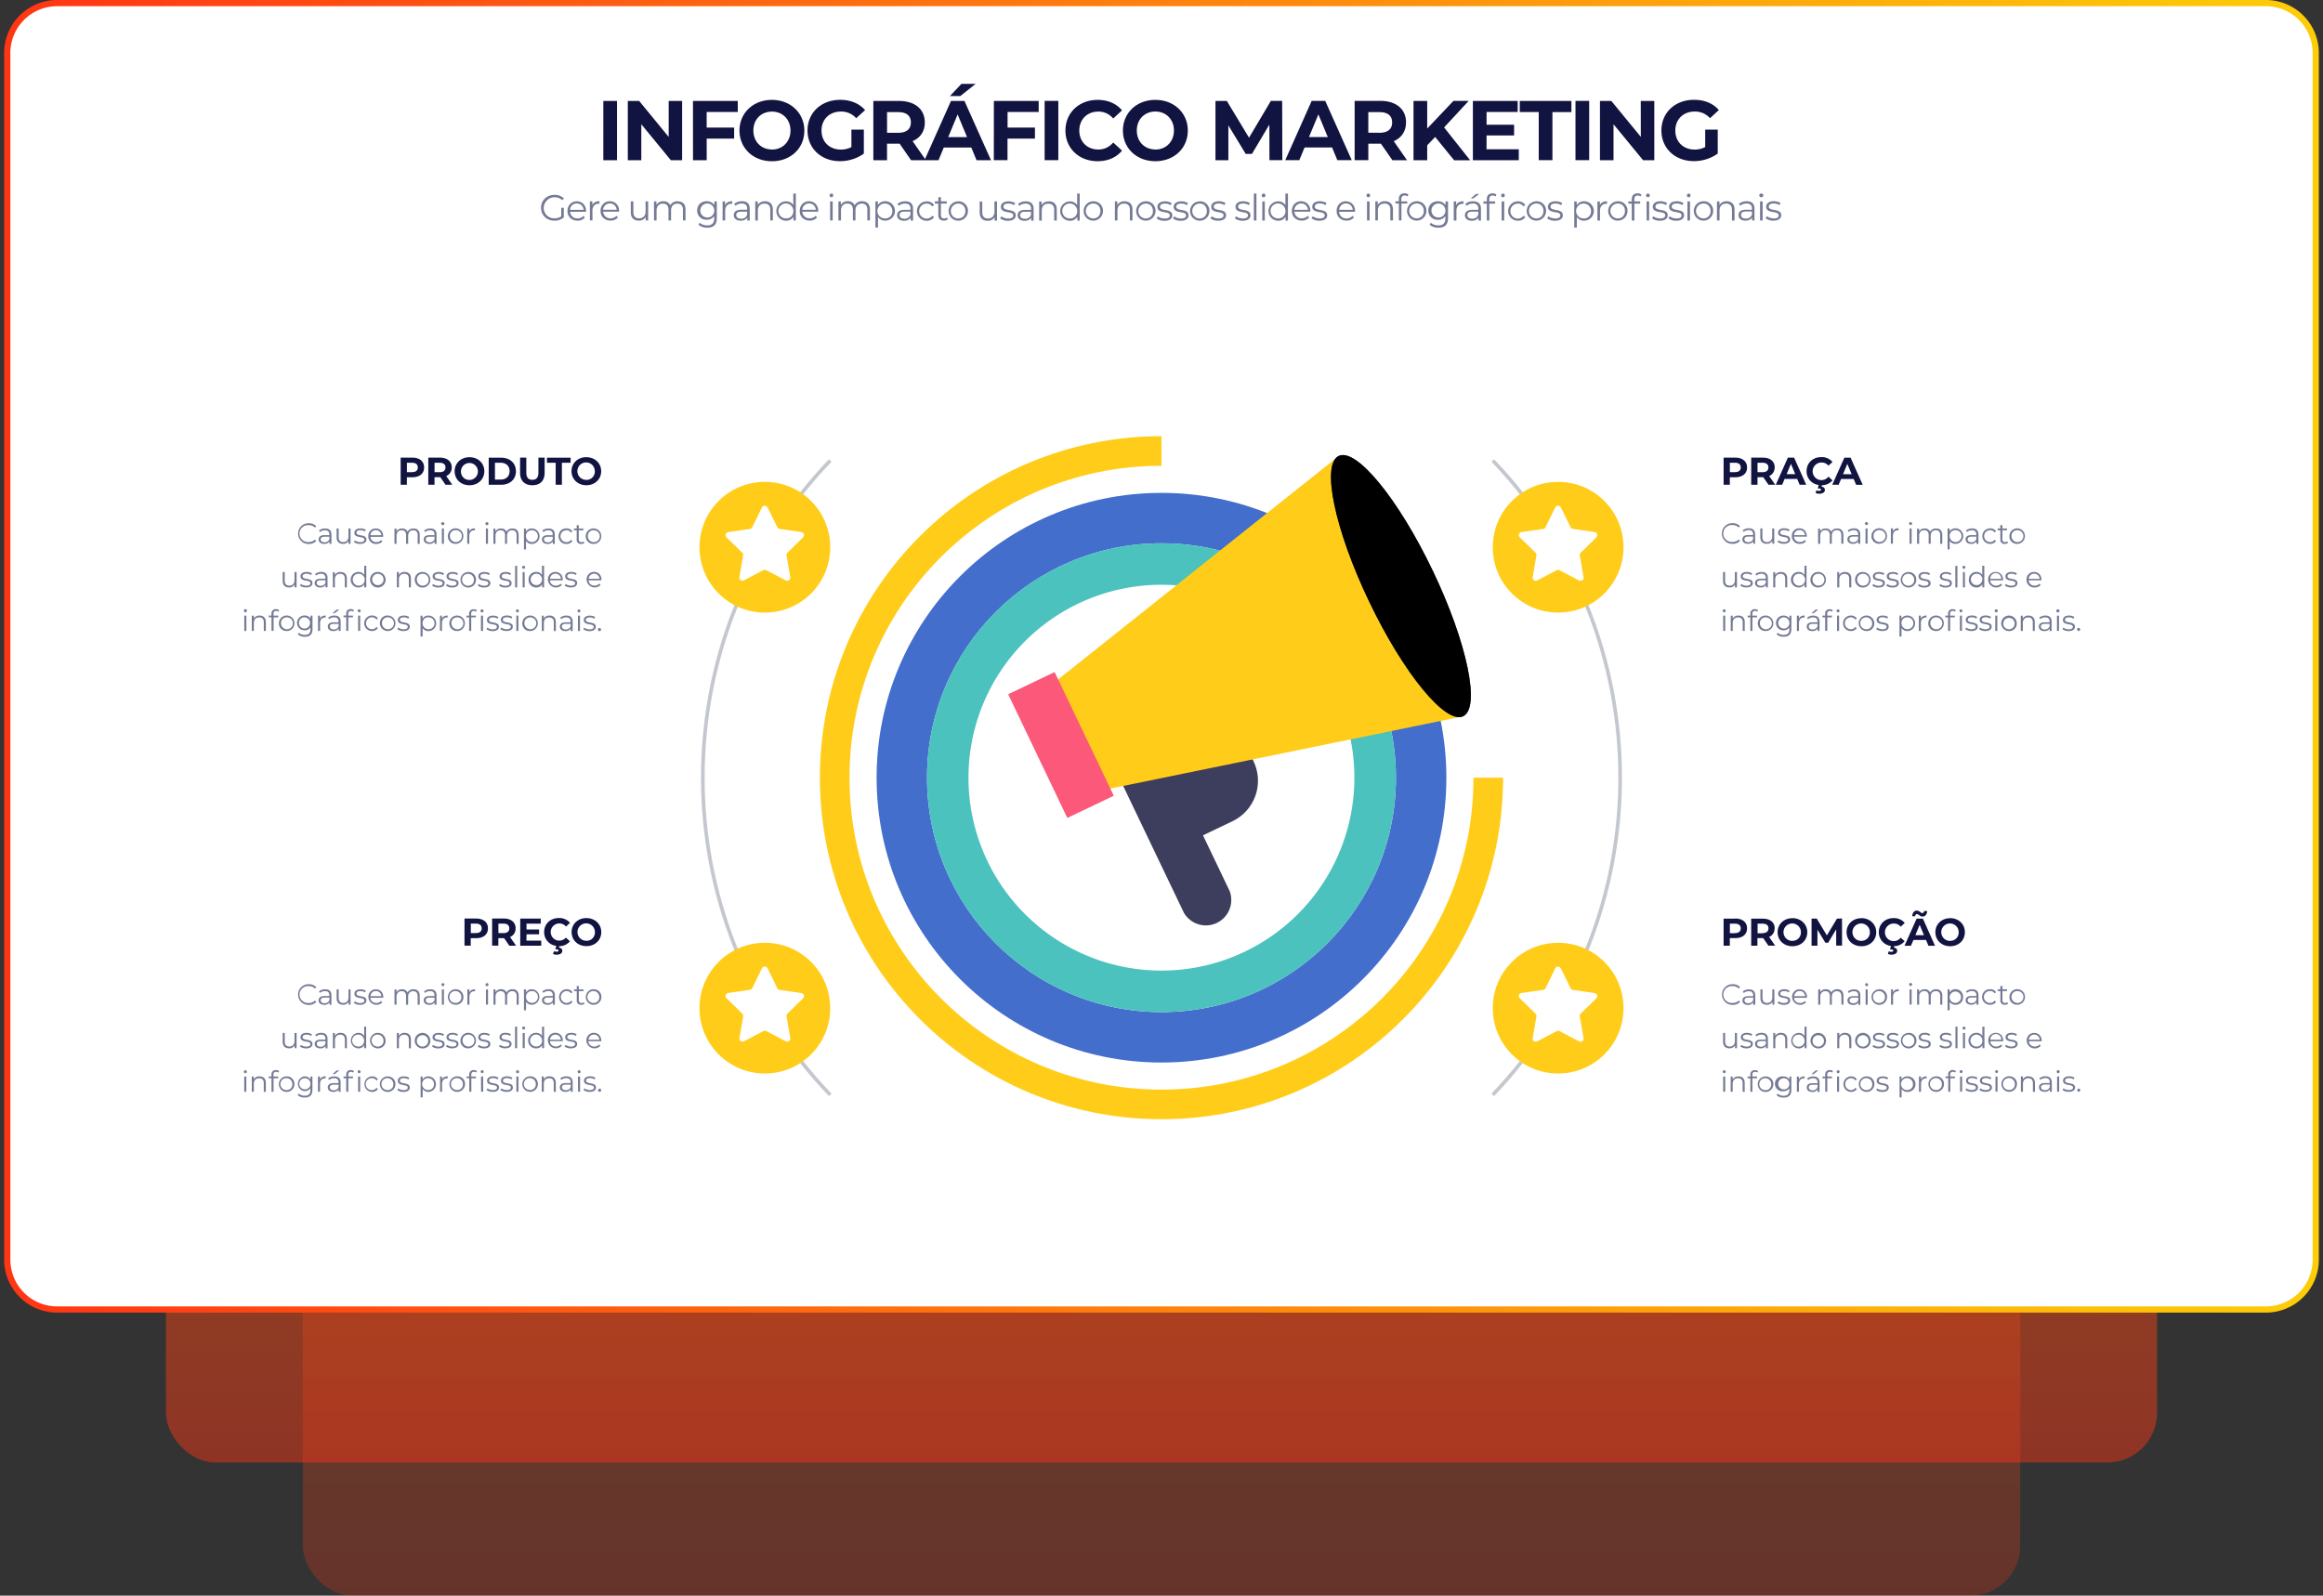
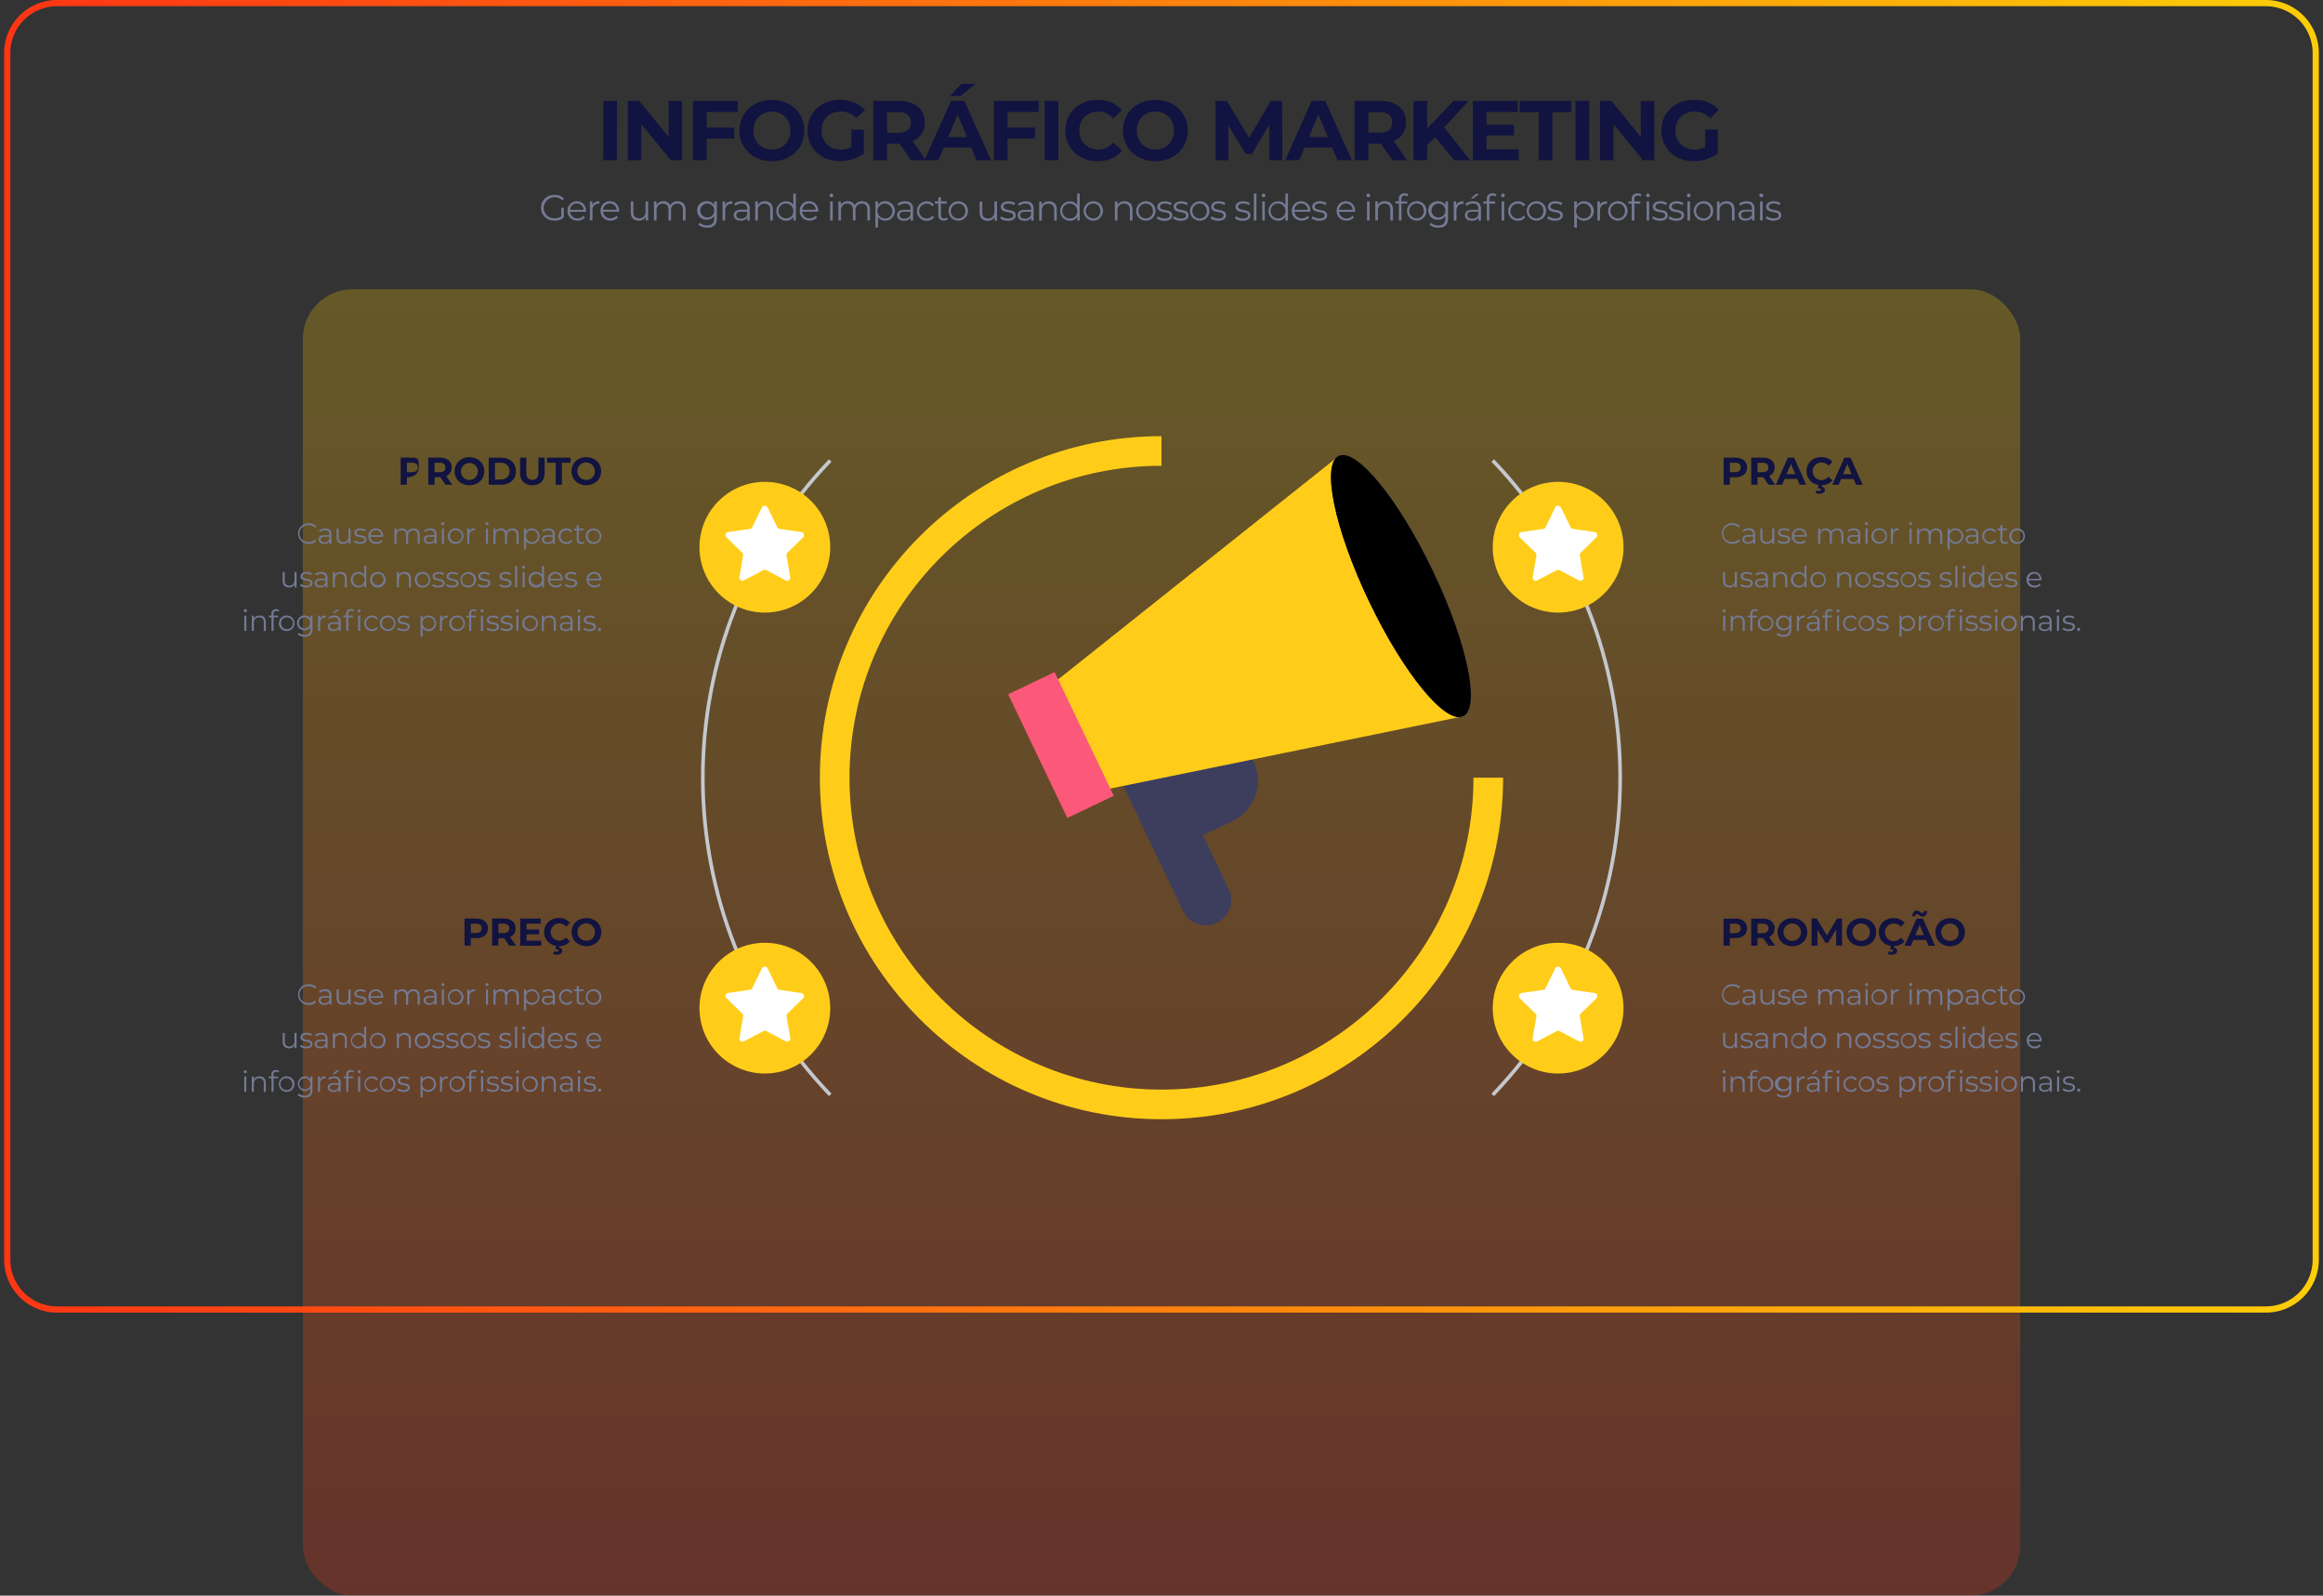
<svg xmlns="http://www.w3.org/2000/svg" xmlns:xlink="http://www.w3.org/1999/xlink" viewBox="0 0 1866.67 1282.5">
  <rect x="0" y="0" width="1866.67" height="1282.5" fill="#333333" stroke="none" />
  <defs>
    <style>.aps-1,.aps-6{fill:none;}.aps-2{opacity:0.25;fill:url(#Gradiente_sem_nome_34);}.aps-3{opacity:0.45;fill:url(#Gradiente_sem_nome_34-2);}.aps-4{clip-path:url(#clip-path);}.aps-5{fill:#fff;}.aps-6{stroke:#c4c8ce;stroke-miterlimit:10;stroke-width:2.92px;}.aps-7{fill:#ffcd19;}.aps-8{fill:#446ecc;}.aps-9{fill:#4cc2be;}.aps-10{fill:#3d3e5d;}.aps-11{fill:#fc5879;}.aps-12{fill:#747a94;}.aps-13{fill:#111340;}.aps-14{fill:url(#Gradiente_sem_nome_34-3);}</style>
    <linearGradient id="Gradiente_sem_nome_34" x1="933.33" y1="1282.5" x2="933.33" y2="232.5" gradientUnits="userSpaceOnUse">
      <stop offset="0" stop-color="#ff3514" />
      <stop offset="1" stop-color="#fdcd07" />
    </linearGradient>
    <linearGradient id="Gradiente_sem_nome_34-2" x1="933.33" y1="1175.5" x2="933.33" y2="125.5" xlink:href="#Gradiente_sem_nome_34" />
    <clipPath id="clip-path" transform="translate(3.33)">
      <rect id="Topo" class="aps-1" x="2.5" y="2.5" width="1855" height="1050" rx="40" />
    </clipPath>
    <linearGradient id="Gradiente_sem_nome_34-3" x1="0" y1="527.5" x2="1860" y2="527.5" xlink:href="#Gradiente_sem_nome_34" />
  </defs>
  <g id="Camada_2" data-name="Camada 2">
    <g id="Camada_1-2" data-name="Camada 1">
      <rect id="Base_1" data-name="Base 1" class="aps-2" x="243.33" y="232.5" width="1380" height="1050" rx="40" />
-       <rect id="Base_2" data-name="Base 2" class="aps-3" x="133.33" y="125.5" width="1600" height="1050" rx="40" />
      <g class="aps-4">
        <g id="Vector">
-           <rect class="aps-5" y="2.5" width="1866.67" height="1050" />
          <path class="aps-6" d="M663.82,880c-136.53-142.54-136.53-367.34,0-509.88" transform="translate(3.33)" />
          <path class="aps-6" d="M1196.18,370.12c136.53,142.54,136.53,367.35,0,509.89" transform="translate(3.33)" />
          <circle class="aps-7" cx="614.61" cy="439.83" r="52.54" />
          <path class="aps-5" d="M613.48,407.85l3.89,7.94,3.89,7.95a2.6,2.6,0,0,0,.77.91,2.39,2.39,0,0,0,1.09.45l8.75,1.27,8.75,1.27a2.47,2.47,0,0,1,2.09,2.78,2.44,2.44,0,0,1-.73,1.43l-6.22,6.21-6.35,6.18a2.41,2.41,0,0,0-.71,2.19l1.5,8.75,1.49,8.75a2.44,2.44,0,0,1-1,2.41,2.47,2.47,0,0,1-2.6.19l-7.85-4.17-7.85-4.12a2.49,2.49,0,0,0-1.14-.28,2.41,2.41,0,0,0-1.15.28l-7.85,4.12-7.84,4.13a2.47,2.47,0,0,1-2.6-.19,2.42,2.42,0,0,1-1-2.41l1.5-8.75,1.49-8.75a2.48,2.48,0,0,0-.71-2.19l-6.34-6.14-6.35-6.19a2.47,2.47,0,0,1,1.37-4.21l8.75-1.27,8.75-1.27a2.46,2.46,0,0,0,1.85-1.36l3.89-7.95,3.89-7.94a2.47,2.47,0,0,1,3.29-1.14,2.43,2.43,0,0,1,1.14,1.14Z" transform="translate(3.33)" />
          <circle class="aps-7" cx="614.61" cy="810.29" r="52.54" />
          <path class="aps-5" d="M613.48,778.33l3.89,7.95,3.89,8a2.49,2.49,0,0,0,.77.9,2.54,2.54,0,0,0,1.09.44l8.75,1.28,8.75,1.28a2.45,2.45,0,0,1,2.08,2.78,2.49,2.49,0,0,1-.72,1.42l-6.22,6.14-6.35,6.19a2.33,2.33,0,0,0-.71,2.15l1.5,8.75,1.49,8.75a2.45,2.45,0,0,1-2,2.85,2.38,2.38,0,0,1-1.57-.25l-7.85-4.13-7.85-4.12a2.38,2.38,0,0,0-1.14-.29,2.42,2.42,0,0,0-1.15.29l-7.85,4.12-7.84,4.12a2.46,2.46,0,0,1-3.58-2.6l1.5-8.75,1.49-8.75a2.49,2.49,0,0,0-.08-1.18,2.33,2.33,0,0,0-.63-1l-6.33-6.18-6.35-6.19a2.45,2.45,0,0,1-.05-3.48,2.49,2.49,0,0,1,1.42-.72l8.75-1.27,8.75-1.29a2.51,2.51,0,0,0,1.1-.44,2.34,2.34,0,0,0,.75-.9l3.89-7.95,3.89-8a2.47,2.47,0,0,1,4.43,0Z" transform="translate(3.33)" />
          <circle class="aps-7" cx="1252.05" cy="439.83" r="52.54" />
          <path class="aps-5" d="M1250.93,407.85l3.89,7.94,3.89,7.95a2.48,2.48,0,0,0,1.86,1.36l8.75,1.27,8.75,1.27a2.48,2.48,0,0,1,1.37,4.21l-6.25,6.21-6.34,6.18a2.48,2.48,0,0,0-.71,2.19l1.49,8.75,1.5,8.75a2.42,2.42,0,0,1-1,2.41,2.47,2.47,0,0,1-2.6.19l-7.84-4.13-7.85-4.12a2.41,2.41,0,0,0-1.15-.28,2.38,2.38,0,0,0-1.14.28l-7.85,4.12-7.85,4.13a2.45,2.45,0,0,1-3.56-2.6l1.49-8.75,1.5-8.75a2.51,2.51,0,0,0-.71-2.19l-6.35-6.18-6.34-6.19a2.46,2.46,0,0,1-.07-3.48,2.56,2.56,0,0,1,1.44-.73l8.75-1.27,8.75-1.27a2.52,2.52,0,0,0,1.85-1.36l3.89-7.95,3.89-7.94a2.45,2.45,0,0,1,4.42,0Z" transform="translate(3.33)" />
          <circle class="aps-7" cx="1252.05" cy="810.29" r="52.54" />
          <path class="aps-5" d="M1250.93,778.33l3.89,7.95,3.89,8a2.28,2.28,0,0,0,.76.9,2.53,2.53,0,0,0,1.1.44l8.75,1.28,8.75,1.28a2.46,2.46,0,0,1,2.09,2.78,2.49,2.49,0,0,1-.72,1.42l-6.25,6.14-6.34,6.19a2.33,2.33,0,0,0-.63,1,2.49,2.49,0,0,0-.08,1.18l1.49,8.75,1.5,8.75a2.46,2.46,0,0,1-2,2.85,2.42,2.42,0,0,1-1.58-.25l-7.84-4.12-7.85-4.12a2.42,2.42,0,0,0-1.15-.29,2.38,2.38,0,0,0-1.14.29l-7.85,4.12-7.84,4.12a2.46,2.46,0,0,1-3.33-1,2.41,2.41,0,0,1-.25-1.58l1.49-8.75,1.5-8.75a2.37,2.37,0,0,0-.09-1.18,2.22,2.22,0,0,0-.62-1l-6.35-6.19-6.34-6.19a2.46,2.46,0,0,1,1.37-4.2l8.75-1.27,8.75-1.29a2.43,2.43,0,0,0,1.85-1.34l3.89-7.95,3.89-8a2.46,2.46,0,0,1,4.42,0Z" transform="translate(3.33)" />
-           <path class="aps-8" d="M930,396.14c-126.39,0-228.92,102.49-228.92,228.92S803.61,854,930,854s228.92-102.49,228.92-228.92S1056.39,396.14,930,396.14Zm0,417.32c-104,0-188.4-84.35-188.4-188.4S826,436.67,930,436.67,1118.4,521,1118.4,625.06,1034,813.46,930,813.46Z" transform="translate(3.33)" />
-           <path class="aps-9" d="M930,436.67c-104,0-188.4,84.35-188.4,188.39S826,813.46,930,813.46s188.4-84.35,188.4-188.4S1034,436.67,930,436.67Zm0,343.44a155.05,155.05,0,1,1,155-155.05h0A155.05,155.05,0,0,1,930,780.11Z" transform="translate(3.33)" />
          <path class="aps-7" d="M1180.7,625.06c0,138.46-112.25,250.7-250.7,250.7S679.3,763.52,679.3,625.06,791.55,374.37,930,374.37V350.56c-151.61,0-274.51,122.89-274.51,274.5S778.39,899.57,930,899.57s274.51-122.9,274.51-274.51Z" transform="translate(3.33)" />
          <path class="aps-10" d="M1004,611.94,990.4,583.47l-93,44.44L948,733.63a20.42,20.42,0,0,0,36.74-17.52l-21.39-44.72L987,660.07a36.06,36.06,0,0,0,17-48.07Z" transform="translate(3.33)" />
          <polygon class="aps-7" points="1125.74 471.14 1075.74 366.55 836.77 556.84 875.22 637.29 1175.73 575.73 1125.74 471.14" />
          <ellipse class="aps-10" cx="1122.4" cy="471.06" rx="28.41" ry="115.93" transform="translate(-90.08 530.16) rotate(-25.55)" />
          <ellipse cx="1122.4" cy="471.06" rx="28.41" ry="115.93" transform="translate(-90.08 530.16) rotate(-25.55)" />
          <rect class="aps-11" x="828.54" y="543.69" width="41.37" height="110.2" transform="translate(-171.88 424.83) rotate(-25.55)" />
          <path class="aps-12" d="M442.24,177.37a11.28,11.28,0,0,0,7.48-2.59V167h-2.07v6.88a8.83,8.83,0,0,1-5.34,1.58,8.38,8.38,0,0,1-8.74-8c0-.16,0-.32,0-.48a8.86,8.86,0,0,1,14.91-6.07l1.34-1.37a10.07,10.07,0,0,0-7.58-2.91c-6.25,0-10.8,4.4-10.8,10.38S436,177.37,442.24,177.37Zm18.47,0a7.55,7.55,0,0,0,5.92-2.5l-1.17-1.35a6,6,0,0,1-4.69,2,5.69,5.69,0,0,1-6-5.3v0h12.83v-.64c0-4.61-3.12-7.78-7.43-7.78s-7.5,3.24-7.5,7.78,3.31,7.78,8.1,7.78Zm-.56-13.82a5.34,5.34,0,0,1,5.46,5.1H454.75a5.32,5.32,0,0,1,5.42-5.13Zm12.57,5.83c0-3.61,1.95-5.66,5.17-5.66h.49v-2c-2.83,0-4.78,1.08-5.74,3.12v-3h-1.95v15.34h2.07Zm14-7.64c-4.31,0-7.49,3.24-7.49,7.78s3.26,7.78,8.05,7.78a7.6,7.6,0,0,0,5.92-2.51l-1.17-1.34a6.06,6.06,0,0,1-4.69,2,5.69,5.69,0,0,1-6-5.3v0h12.83v-.64c0-4.56-3.07-7.74-7.39-7.74Zm-5.42,6.88a5.45,5.45,0,0,1,10.88,0Zm34.15,1.29c0,3.5-2,5.57-5.22,5.57-2.91,0-4.61-1.66-4.61-4.93v-8.69h-2.07v8.89c0,4.41,2.57,6.59,6.48,6.59a6.09,6.09,0,0,0,5.51-2.91v2.8h1.95V161.86h-2.08Zm25.84-8.17a6.68,6.68,0,0,0-6.06,3.24,5.55,5.55,0,0,0-5.46-3.24,6.21,6.21,0,0,0-5.62,2.92v-2.8h-1.95V177.2h2.07v-8c0-3.5,2-5.54,5.13-5.54,2.8,0,4.44,1.66,4.44,4.86v8.69h2.07v-8c0-3.5,1.94-5.54,5.13-5.54,2.77,0,4.41,1.66,4.41,4.86v8.69h2.07v-8.89c0-4.34-2.47-6.49-6.21-6.49Zm29.35,3.06a6.93,6.93,0,0,0-6.07-3.06c-4.38,0-7.7,3-7.7,7.41a7.34,7.34,0,0,0,7.2,7.47h.5a6.93,6.93,0,0,0,6-3v1.94c0,3.8-1.78,5.58-5.66,5.58a9.17,9.17,0,0,1-6-2.1l-1,1.57A10.66,10.66,0,0,0,565,183c5.07,0,7.67-2.39,7.67-7.67V161.86h-1.94Zm-5.84,10a5.62,5.62,0,1,1,5.84-5.63,5.49,5.49,0,0,1-5.33,5.64h-.51Zm14.46-9.92v-3h-1.94V177.2h2.07v-7.78c0-3.62,1.94-5.66,5.16-5.66h.5v-2C582.21,161.74,580.25,162.82,579.29,164.86Zm13.61-3.12a9.72,9.72,0,0,0-6.24,2.07l1,1.55a7.74,7.74,0,0,1,5.11-1.81c2.85,0,4.34,1.43,4.34,4v1h-4.86c-4.4,0-5.92,2-5.92,4.35,0,2.65,2.13,4.46,5.6,4.46,2.54,0,4.35-1,5.28-2.53v2.39h1.94v-9.51c0-4-2.21-6-6.18-6Zm4.18,10.9a4.86,4.86,0,0,1-4.86,3.12c-2.45,0-3.89-1.11-3.89-2.92,0-1.57,1-2.74,3.89-2.74h4.86Zm14.35-10.85a6.42,6.42,0,0,0-5.83,2.92v-2.83h-2v15.34h2.08v-8.05c0-3.5,2.07-5.54,5.36-5.54,2.92,0,4.61,1.66,4.61,4.86v8.69h2.07v-8.9c0-4.39-2.6-6.54-6.34-6.54Zm22.75,3a6.69,6.69,0,0,0-5.83-3,7.8,7.8,0,0,0,0,15.6,6.63,6.63,0,0,0,5.92-3.18v3h1.94V155.56h-2.07Zm-5.66,10.7a6,6,0,1,1,5.68-6.29c0,.11,0,.21,0,.31a5.62,5.62,0,0,1-5.2,6l-.49,0Zm18.29-13.77c-4.32,0-7.49,3.24-7.49,7.78s3.26,7.78,8,7.78a7.62,7.62,0,0,0,5.92-2.51l-1.17-1.34a6.07,6.07,0,0,1-4.7,2,5.68,5.68,0,0,1-6-5.3v0h12.83v-.64c0-4.57-3.09-7.75-7.41-7.75Zm-5.42,6.88a5.45,5.45,0,0,1,10.88,0Zm22.36,8.58h2.07V161.86h-2.07Zm1-21.64a1.48,1.48,0,1,0,1.51,1.43h0a1.45,1.45,0,0,0-1.47-1.44Zm24.76,6.18a6.69,6.69,0,0,0-6.07,3.24,5.53,5.53,0,0,0-5.45-3.24,6.21,6.21,0,0,0-5.63,2.92v-2.8h-1.94v15.34h2.07v-8.05c0-3.5,2-5.54,5.13-5.54,2.8,0,4.43,1.66,4.43,4.86v8.69h2.07v-8c0-3.5,2-5.54,5.14-5.54,2.77,0,4.4,1.66,4.4,4.86v8.69h2.07v-8.9c0-4.34-2.45-6.49-6.18-6.49Zm18.55,0a6.66,6.66,0,0,0-5.92,3.15v-3h-2v21h2.08v-8.55a6.69,6.69,0,0,0,5.83,3,7.8,7.8,0,1,0,0-15.6ZM708,175.56a6,6,0,1,1,5.71-6.26,2.53,2.53,0,0,1,0,.28,5.63,5.63,0,0,1-5.25,6Zm16.13-13.77a9.72,9.72,0,0,0-6.24,2.07l1,1.55A7.74,7.74,0,0,1,724,163.6c2.86,0,4.34,1.43,4.34,4.05v1h-4.86c-4.4,0-5.92,1.95-5.92,4.35,0,2.65,2.13,4.46,5.6,4.46,2.54,0,4.35-1,5.28-2.54v2.4h1.94v-9.51c0-4.06-2.25-6-6.22-6Zm4.14,10.85a4.86,4.86,0,0,1-4.86,3.12c-2.45,0-3.89-1.11-3.89-2.92,0-1.57,1-2.74,3.89-2.74h4.86Zm13-9a5.21,5.21,0,0,1,4.47,2.27l1.54-1.05a6.71,6.71,0,0,0-6-3,7.8,7.8,0,0,0,0,15.6,6.8,6.8,0,0,0,6-3l-1.54-1.05a5.22,5.22,0,0,1-4.47,2.25,6,6,0,0,1,0-12Zm14.15,12c-1.72,0-2.65-1-2.65-2.8V163.6h4.66v-1.75h-4.66v-3.36h-2.08v3.36H747.9v1.75h2.74v9.27c0,2.83,1.61,4.46,4.5,4.46a4.82,4.82,0,0,0,3.22-1.07l-.72-1.49A3.4,3.4,0,0,1,755.37,175.56Zm11.3-13.82a7.78,7.78,0,1,0,7.77,7.78,7.53,7.53,0,0,0-7.3-7.78Zm0,13.82a6,6,0,0,1,0-12c3.26,0,5.68,2.39,5.68,6S769.94,175.56,766.67,175.56Zm29.08-5.6c0,3.5-2,5.57-5.23,5.57-2.91,0-4.6-1.67-4.6-4.93v-8.69h-2.06v8.89c0,4.41,2.56,6.59,6.46,6.59a6.11,6.11,0,0,0,5.51-2.91v2.8h1.95V161.86h-2.07Zm7.2-3.89c0-1.46,1.22-2.54,4-2.54a7.83,7.83,0,0,1,4.52,1.31l.9-1.66a10.33,10.33,0,0,0-5.42-1.43c-3.89,0-6.06,1.87-6.06,4.38,0,6.06,9.93,2.91,9.93,6.91,0,1.51-1.19,2.51-4.11,2.51a9.33,9.33,0,0,1-5.45-1.72l-1,1.63a10.25,10.25,0,0,0,6.24,1.94c4,0,6.33-1.72,6.33-4.37,0-5.95-9.9-2.83-9.9-7Zm18-4.32a9.75,9.75,0,0,0-6.25,2.07l1,1.55a7.74,7.74,0,0,1,5.1-1.81c2.86,0,4.35,1.43,4.35,4.05v1h-4.86c-4.41,0-5.92,1.95-5.92,4.35,0,2.65,2.12,4.46,5.6,4.46,2.53,0,4.34-1,5.27-2.53v2.39h1.95v-9.51c0-4-2.25-6-6.21-6Zm4.15,10.89a4.86,4.86,0,0,1-4.86,3.12c-2.45,0-3.89-1.11-3.89-2.92,0-1.57,1-2.74,3.89-2.74h4.86Zm14.35-10.85a6.45,6.45,0,0,0-5.84,2.92v-2.83h-1.94v15.34h2.07v-8.05c0-3.5,2.07-5.54,5.37-5.54,2.91,0,4.61,1.66,4.61,4.86v8.69h2.07v-8.9c0-4.39-2.61-6.54-6.34-6.54Zm22.75,3a6.7,6.7,0,0,0-5.84-3,7.8,7.8,0,0,0,0,15.6,6.65,6.65,0,0,0,5.93-3.18v3h1.94V155.56h-2.07Zm-5.66,10.7a6,6,0,1,1,5.68-6.29c0,.11,0,.21,0,.31a5.62,5.62,0,0,1-5.21,6l-.48,0Zm18.61-13.77a7.78,7.78,0,1,0,7.78,7.78,7.55,7.55,0,0,0-7.3-7.79h-.48Zm0,13.77a6,6,0,0,1,0-12c3.26,0,5.69,2.39,5.69,6s-2.43,6-5.69,6Zm25.14-13.77a6.42,6.42,0,0,0-5.83,2.92v-2.83h-1.95v15.34h2.07v-8.05c0-3.5,2.07-5.54,5.37-5.54,2.92,0,4.61,1.66,4.61,4.86v8.69h2.07v-8.9c0-4.35-2.61-6.5-6.34-6.5Zm17.09,0a7.78,7.78,0,1,0,7.78,7.78,7.54,7.54,0,0,0-7.29-7.79h-.49Zm0,13.81a6,6,0,0,1,0-12c3.27,0,5.69,2.39,5.69,6A5.61,5.61,0,0,1,917.36,175.56Zm11.35-9.45c0-1.46,1.22-2.54,4-2.54a7.78,7.78,0,0,1,4.52,1.31l.91-1.66a10.37,10.37,0,0,0-5.43-1.43c-3.89,0-6.06,1.87-6.06,4.37,0,6.07,9.94,2.92,9.94,6.92,0,1.51-1.19,2.5-4.11,2.5a9.19,9.19,0,0,1-5.45-1.72l-1,1.64a10.29,10.29,0,0,0,6.24,1.94c4,0,6.33-1.72,6.33-4.37,0-6-9.91-2.87-9.91-7Zm13.09,0c0-1.46,1.23-2.54,4-2.54a7.83,7.83,0,0,1,4.52,1.31l.9-1.66a10.33,10.33,0,0,0-5.42-1.43c-3.89,0-6.07,1.87-6.07,4.37,0,6.07,9.95,2.92,9.95,6.92,0,1.5-1.21,2.48-4.12,2.48a9.28,9.28,0,0,1-5.46-1.73l-1,1.64a10.25,10.25,0,0,0,6.24,1.94c4,0,6.33-1.72,6.33-4.37,0-6-9.91-2.84-9.91-7Zm18.87-4.32a7.78,7.78,0,1,0,7.78,7.78,7.54,7.54,0,0,0-7.25-7.83,4.86,4.86,0,0,0-.54,0Zm0,13.77a6,6,0,0,1,0-12c3.27,0,5.69,2.39,5.69,6a5.61,5.61,0,0,1-5.7,6ZM972,166.11c0-1.46,1.22-2.54,4-2.54a7.87,7.87,0,0,1,4.54,1.29l.9-1.66a10.34,10.34,0,0,0-5.43-1.43c-3.88,0-6.06,1.87-6.06,4.37,0,6.07,9.94,2.92,9.94,6.92,0,1.51-1.19,2.51-4.11,2.51a9.27,9.27,0,0,1-5.45-1.73l-1,1.64a10.25,10.25,0,0,0,6.24,1.94c4,0,6.33-1.72,6.33-4.37,0-6-9.94-2.85-9.94-7Zm19.57,0c0-1.46,1.23-2.54,4-2.54a7.83,7.83,0,0,1,4.52,1.31l.9-1.66a10.33,10.33,0,0,0-5.42-1.43c-3.89,0-6.07,1.87-6.07,4.37,0,6.07,10,2.92,10,6.92,0,1.51-1.2,2.5-4.12,2.5a9.19,9.19,0,0,1-5.45-1.72l-1,1.64a10.25,10.25,0,0,0,6.24,1.94c4,0,6.33-1.72,6.33-4.37,0-6-9.92-2.87-9.92-7Zm12.64,11.14h2.07V155.56h-2.07Zm7.78-21.64a1.48,1.48,0,1,0,1.51,1.43h0a1.46,1.46,0,0,0-1.45-1.48h-.16Zm-1,21.64H1013V161.86H1011Zm18.61-12.43a6.72,6.72,0,0,0-5.84-3,7.8,7.8,0,0,0,0,15.6,6.62,6.62,0,0,0,5.92-3.18v3h1.95V155.56h-2.07Zm-5.66,10.7a6,6,0,1,1,5.68-6.29v.31a5.7,5.7,0,0,1-5.78,6Zm18.28-13.77c-4.31,0-7.49,3.24-7.49,7.78s3.27,7.78,8,7.78a7.6,7.6,0,0,0,5.92-2.51l-1.17-1.34a6.06,6.06,0,0,1-4.69,2,5.69,5.69,0,0,1-6-5.3v0h12.83v-.64c0-4.57-3.19-7.75-7.5-7.75Zm-5.42,6.88a5.45,5.45,0,0,1,10.88,0Zm16.42-2.56c0-1.46,1.23-2.54,4-2.54a7.83,7.83,0,0,1,4.52,1.31l.9-1.66a10.33,10.33,0,0,0-5.42-1.43c-3.89,0-6.07,1.87-6.07,4.38,0,6.06,10,2.91,10,6.91,0,1.51-1.2,2.51-4.12,2.51a9.33,9.33,0,0,1-5.45-1.72l-1,1.63a10.25,10.25,0,0,0,6.24,1.94c4,0,6.33-1.72,6.33-4.37-.06-5.95-10-2.83-10-7Zm25-4.32c-4.32,0-7.5,3.24-7.5,7.78s3.27,7.78,8,7.78a7.6,7.6,0,0,0,5.92-2.51l-1.17-1.34a6.07,6.07,0,0,1-4.77,2.1,5.68,5.68,0,0,1-6-5.3v0h12.85v-.64c0-4.66-3.13-7.84-7.44-7.84Zm-5.43,6.88a5.45,5.45,0,0,1,10.88,0Zm22.36,8.58h2.07V161.86h-2.07Zm1-21.64a1.48,1.48,0,1,0,1.52,1.43h0a1.48,1.48,0,0,0-1.49-1.45h0Zm13.45,6.18a6.45,6.45,0,0,0-5.84,2.92v-2.83h-1.94v15.34h2.07v-8.05c0-3.5,2.07-5.54,5.37-5.54,2.91,0,4.61,1.66,4.61,4.86v8.69H1116v-8.9c-.1-4.35-2.67-6.5-6.4-6.5Zm17.85.12h-4.73v-1.81c0-1.95,1-2.92,2.71-2.92a3.54,3.54,0,0,1,2.28.76l.7-1.55a4.88,4.88,0,0,0-3.06-1c-3,0-4.64,1.81-4.64,4.55v1.9H1118v1.75h2.74v13.61h2.07V163.58h4.67Zm7.64-.12a7.78,7.78,0,1,0,7.78,7.78,7.55,7.55,0,0,0-7.29-7.79,5,5,0,0,0-.55,0Zm0,13.77a6,6,0,0,1,0-12c3.27,0,5.69,2.39,5.69,6a5.68,5.68,0,0,1-5.75,6Zm23.07-10.7a6.93,6.93,0,0,0-6.07-3.06c-4.37,0-7.7,3-7.7,7.41a7.34,7.34,0,0,0,7.21,7.47,4,4,0,0,0,.49,0,6.88,6.88,0,0,0,6-3v1.94c0,3.8-1.78,5.58-5.66,5.58a9.13,9.13,0,0,1-6-2.1l-1,1.57a10.62,10.62,0,0,0,7.14,2.36c5.08,0,7.67-2.39,7.67-7.67V161.86h-1.94Zm-5.83,10a5.62,5.62,0,1,1,5.83-5.63,5.48,5.48,0,0,1-5.34,5.62,5.61,5.61,0,0,1-.58,0Zm14.46-9.92v-3h-1.94v15.34H1167v-7.78c0-3.62,1.94-5.66,5.16-5.66h.5v-2c-3,0-4.91,1-5.87,3.09Zm13.61-3.12a9.74,9.74,0,0,0-6.24,2.07l1,1.55a7.76,7.76,0,0,1,5.11-1.81c2.86,0,4.34,1.43,4.34,4.05v1h-4.86c-4.4,0-5.92,1.95-5.92,4.35,0,2.65,2.13,4.46,5.6,4.46,2.54,0,4.35-1,5.28-2.53v2.39h2v-9.51c0-4-2.31-6-6.27-6Zm4.15,10.85a4.88,4.88,0,0,1-4.87,3.12c-2.45,0-3.88-1.11-3.88-2.92,0-1.57,1-2.74,3.88-2.74h4.87Zm.78-16.71h-2.77l-4,3.61h2Zm18,21.32h2.07V161.86h-2.07ZM1191.43,160v1.9h-2.74v1.75h2.74v13.61h2V163.65h4.67V161.9h-4.67v-1.81c0-2,1-2.92,2.71-2.92a3.54,3.54,0,0,1,2.28.76l.7-1.55a4.88,4.88,0,0,0-3.06-1C1193.06,155.41,1191.43,157.22,1191.43,160Zm12.92-4.4a1.48,1.48,0,1,0,1.52,1.43h0a1.47,1.47,0,0,0-1.47-1.47h-.05Zm12,8a5.18,5.18,0,0,1,4.46,2.27l1.55-1.05a6.73,6.73,0,0,0-6-3,7.8,7.8,0,1,0,0,15.6,6.8,6.8,0,0,0,6-3l-1.55-1a5.2,5.2,0,0,1-4.46,2.25,6,6,0,0,1,0-12Zm14.9-1.81a7.78,7.78,0,1,0,7.78,7.78,7.54,7.54,0,0,0-7.26-7.82c-.17,0-.35,0-.52,0Zm0,13.77a6,6,0,0,1,0-12c3.27,0,5.69,2.39,5.69,6s-2.42,6-5.69,6Zm11.35-9.45c0-1.46,1.22-2.54,4-2.54a7.84,7.84,0,0,1,4.53,1.31l.9-1.66a10.34,10.34,0,0,0-5.43-1.43c-3.88,0-6.06,1.87-6.06,4.37,0,6.07,9.94,2.92,9.94,6.92,0,1.51-1.19,2.51-4.11,2.51a9.27,9.27,0,0,1-5.45-1.73l-1,1.64a10.25,10.25,0,0,0,6.24,1.94c4,0,6.33-1.72,6.33-4.37,0-6-9.91-2.86-9.91-7Zm27-4.32a6.66,6.66,0,0,0-5.92,3.15v-3h-2v21h2.07v-8.55a6.71,6.71,0,0,0,5.84,3,7.8,7.8,0,1,0,0-15.6Zm-.15,13.77a6,6,0,1,1,5.71-6.26,2.53,2.53,0,0,1,0,.28,5.62,5.62,0,0,1-5.24,6l-.48,0Zm12.84-10.65v-3h-2v15.34h2.07v-7.78c0-3.62,1.95-5.66,5.16-5.66h.5v-2c-2.87,0-4.82,1-5.78,3.07Zm14.43-3.12a7.78,7.78,0,1,0,7.78,7.78,7.54,7.54,0,0,0-7.26-7.82c-.17,0-.35,0-.52,0Zm0,13.77a6,6,0,0,1,0-12c3.27,0,5.69,2.39,5.69,6s-2.42,6-5.69,6Zm24.14-20a1.48,1.48,0,1,0,1.52,1.43h0a1.47,1.47,0,0,0-1.51-1.43Zm-1,21.64h2V161.86h-2.08ZM1307.89,160v1.9h-2.74v1.75h2.74v13.61H1310V163.65h4.67V161.9h-4.72v-1.81c0-2,1-2.92,2.71-2.92a3.52,3.52,0,0,1,2.27.76l.7-1.55a4.88,4.88,0,0,0-3.06-1C1309.53,155.41,1307.89,157.22,1307.89,160Zm19,6.1c0-1.46,1.22-2.54,4-2.54a7.85,7.85,0,0,1,4.49,1.3l.9-1.66a10.33,10.33,0,0,0-5.42-1.43c-3.89,0-6.07,1.87-6.07,4.37,0,6.07,10,2.92,10,6.92,0,1.51-1.2,2.51-4.12,2.51a9.27,9.27,0,0,1-5.45-1.73l-1,1.64a10.25,10.25,0,0,0,6.24,1.94c4,0,6.33-1.72,6.33-4.37.07-6-9.87-2.85-9.87-7Zm13.09,0c0-1.46,1.23-2.54,4-2.54a7.8,7.8,0,0,1,4.52,1.31l.91-1.66a10.37,10.37,0,0,0-5.43-1.43c-3.89,0-6.07,1.87-6.07,4.37,0,6.07,10,2.92,10,6.92,0,1.51-1.2,2.51-4.11,2.51a9.28,9.28,0,0,1-5.46-1.73l-1,1.64a10.27,10.27,0,0,0,6.24,1.94c4,0,6.33-1.72,6.33-4.37.06-6-9.91-2.86-9.91-7Zm12.64,11.14h2.07V161.86h-2.07Zm1-21.64a1.48,1.48,0,1,0,1.52,1.43h0a1.47,1.47,0,0,0-1.47-1.48h-.09Zm11.9,6.18a7.78,7.78,0,1,0,7.78,7.78,7.54,7.54,0,0,0-7.26-7.82,5.61,5.61,0,0,0-.58,0Zm0,13.77a6,6,0,0,1,0-12c3.27,0,5.69,2.39,5.69,6a5.64,5.64,0,0,1-5.75,6Zm22.9-7v8.69h2.07v-8.9c0-4.4-2.57-6.56-6.3-6.56a6.42,6.42,0,0,0-5.83,2.92v-2.83h-2v15.34h2.07v-8.05c0-3.5,2.07-5.54,5.37-5.54,2.84,0,4.53,1.65,4.53,4.89Zm11.17,0c-4.4,0-5.92,1.94-5.92,4.34,0,2.66,2.13,4.46,5.6,4.46,2.54,0,4.35-1,5.28-2.53v2.39h1.94V167.7c0-4-2.24-5.95-6.21-5.95a9.72,9.72,0,0,0-6.24,2.07l1,1.55a7.74,7.74,0,0,1,5.11-1.81c2.85,0,4.34,1.43,4.34,4.05v1Zm4.86,4a4.86,4.86,0,0,1-4.86,3.12c-2.45,0-3.89-1.11-3.89-2.92,0-1.57,1-2.74,3.94-2.74h4.81Zm8.61-10.69h-2.08v15.34h2.08Zm-1-3.36a1.49,1.49,0,0,0,1.52-1.46V157a1.46,1.46,0,0,0-1.51-1.42h0a1.47,1.47,0,1,0-.47,2.91,1.24,1.24,0,0,0,.47,0Zm9.81,17a9.27,9.27,0,0,1-5.45-1.73l-1,1.64a10.25,10.25,0,0,0,6.24,1.94c4,0,6.33-1.72,6.33-4.37,0-5.89-10-2.77-10-6.92,0-1.45,1.23-2.53,4-2.53a7.83,7.83,0,0,1,4.52,1.31l.9-1.66a10.33,10.33,0,0,0-5.42-1.43c-3.89,0-6.07,1.86-6.07,4.37,0,6.07,10,2.92,10,6.92C1426.11,174.58,1424.91,175.56,1422,175.56ZM244.81,437.19a7.9,7.9,0,0,0,6-2.41l-1.09-1.09a6.39,6.39,0,0,1-4.86,1.94,6.8,6.8,0,1,1-1.46-13.53,7.12,7.12,0,0,1,1.46,0,6.48,6.48,0,0,1,4.86,1.95l1.09-1.1a7.93,7.93,0,0,0-6-2.38,8.31,8.31,0,1,0-.57,16.62h.55Zm12.64-7.08c-3.52,0-4.74,1.6-4.74,3.48,0,2.12,1.7,3.57,4.48,3.57a4.62,4.62,0,0,0,4.22-2v1.94H263v-7.6c0-3.18-1.8-4.76-5-4.76a7.81,7.81,0,0,0-5,1.66l.75,1.23a6.19,6.19,0,0,1,4.08-1.44c2.29,0,3.48,1.14,3.48,3.24v.74Zm3.88,3.25a3.87,3.87,0,0,1-3.88,2.5c-1.95,0-3.11-.89-3.11-2.32,0-1.25.77-2.18,3.15-2.18h3.89Zm11,3.8a4.85,4.85,0,0,0,4.41-2.35v2.27h1.59V424.77h-1.65v6.48c0,2.8-1.62,4.46-4.18,4.46-2.34,0-3.69-1.33-3.69-3.94v-7h-1.66v7.12c0,3.48,2.05,5.23,5.17,5.23Zm13.82-1.45a7.36,7.36,0,0,1-4.37-1.37l-.75,1.3a8.21,8.21,0,0,0,5,1.52c3.2,0,5.06-1.37,5.06-3.5,0-4.71-8-2.22-8-5.53,0-1.17,1-2,3.2-2a6.21,6.21,0,0,1,3.62,1.05l.73-1.34a8.4,8.4,0,0,0-4.35-1.14c-3.12,0-4.86,1.49-4.86,3.5,0,4.86,8,2.33,8,5.53,0,1.21-1,2-3.28,2Zm13,1.45a6,6,0,0,0,4.78-2l-1-1.08a4.84,4.84,0,0,1-3.77,1.61,4.54,4.54,0,0,1-4.85-4.22v0h10.27v-.52c0-3.68-2.5-6.23-5.95-6.23a5.92,5.92,0,0,0-6,5.81c0,.14,0,.28,0,.42a6.08,6.08,0,0,0,5.87,6.28,4.3,4.3,0,0,0,.62,0Zm-.44-11.05a4.26,4.26,0,0,1,4.36,4.08h-8.75a4.27,4.27,0,0,1,4.38-4.08Zm16.63,4.5c0-2.8,1.61-4.44,4.11-4.44,2.24,0,3.54,1.34,3.54,3.89v7h1.67v-6.43c0-2.8,1.58-4.44,4.1-4.44,2.22,0,3.52,1.34,3.52,3.89v7h1.66V430c0-3.52-1.94-5.25-4.95-5.25a5.32,5.32,0,0,0-4.86,2.59,4.4,4.4,0,0,0-4.36-2.59,5,5,0,0,0-4.51,2.33v-2.24h-1.61v12.27h1.66Zm26.57-.5c-3.52,0-4.73,1.6-4.73,3.48,0,2.12,1.7,3.57,4.48,3.57a4.58,4.58,0,0,0,4.22-2v1.94h1.59v-7.6c0-3.18-1.79-4.76-5-4.76a7.76,7.76,0,0,0-5,1.66l.75,1.23a6.19,6.19,0,0,1,4.08-1.44c2.29,0,3.47,1.14,3.47,3.24v.74Zm3.89,3.25a3.88,3.88,0,0,1-3.89,2.5c-1.94,0-3.1-.89-3.1-2.32,0-1.25.77-2.18,3.15-2.18h3.89Zm5.93,3.68h1.66V424.77h-1.66Zm.84-15a1.19,1.19,0,0,0,1.21-1.17v0a1.17,1.17,0,0,0-1.2-1.15h0a1.19,1.19,0,1,0-.22,2.36A.81.81,0,0,0,352.53,422.09Zm10.22,15.07a6.24,6.24,0,1,0-6.25-6.25,6,6,0,0,0,5.81,6.25Zm0-11a4.79,4.79,0,1,1-4.57,5v-.23a4.47,4.47,0,0,1,4.17-4.77,2.64,2.64,0,0,1,.4,0Zm11,4.66c0-2.91,1.56-4.53,4.12-4.53h.4v-1.61c-2.26,0-3.82.86-4.6,2.5v-2.4h-1.58v12.33h1.66Zm13.34,6.29h1.66V424.77h-1.66Zm.85-14.95a1.2,1.2,0,0,0,1.21-1.18v0a1.22,1.22,0,1,0-1.21,1.17Zm6.85,8.52c0-2.8,1.61-4.44,4.11-4.44,2.24,0,3.55,1.34,3.55,3.89v7h1.65v-6.43c0-2.8,1.59-4.44,4.11-4.44,2.21,0,3.53,1.34,3.53,3.89v7h1.65V430c0-3.52-1.95-5.25-4.95-5.25a5.31,5.31,0,0,0-4.86,2.59,4.4,4.4,0,0,0-4.37-2.59,5,5,0,0,0-4.5,2.33v-2.24h-1.58v12.27h1.65Zm24.53,4.13A5.33,5.33,0,0,0,424,437.2a6.24,6.24,0,0,0,0-12.48,5.33,5.33,0,0,0-4.74,2.51v-2.42H417.7v16.8h1.66Zm4.55-8.61a4.78,4.78,0,1,1-4.58,5V431a4.51,4.51,0,0,1,4.21-4.81,2.29,2.29,0,0,1,.37,0Zm13,4c-3.52,0-4.74,1.6-4.74,3.48,0,2.12,1.7,3.57,4.48,3.57a4.61,4.61,0,0,0,4.22-2v1.94h1.59v-7.6c0-3.18-1.8-4.76-5-4.76a7.81,7.81,0,0,0-5,1.64l.75,1.23a6.28,6.28,0,0,1,4.09-1.45c2.28,0,3.48,1.15,3.48,3.25v.74Zm3.89,3.25a3.89,3.89,0,0,1-3.89,2.5c-1.95,0-3.1-.89-3.1-2.32,0-1.25.76-2.18,3.15-2.18h3.89Zm4.73-2.45a6.06,6.06,0,0,0,5.85,6.25h.47a5.43,5.43,0,0,0,4.81-2.42l-1.23-.85a4.18,4.18,0,0,1-3.58,1.8,4.78,4.78,0,1,1,0-9.56,4.19,4.19,0,0,1,3.58,1.81l1.23-.83a5.33,5.33,0,0,0-4.81-2.43,6,6,0,0,0-6.31,5.77V431Zm20.75,5.38-.58-1.18a2.79,2.79,0,0,1-1.83.63,2,2,0,0,1-2.14-1.73,2.27,2.27,0,0,1,0-.52v-7.32h3.73v-1.4h-3.72v-2.68h-1.66v2.68h-2.19v1.4h2.19v7.42A3.24,3.24,0,0,0,463,437.2a2.81,2.81,0,0,0,.71,0,4,4,0,0,0,2.6-.9Zm7.34.87a6.24,6.24,0,1,0-6.25-6.25,6,6,0,0,0,5.85,6.21h.41Zm0-11a4.79,4.79,0,1,1-4.57,5V431a4.48,4.48,0,0,1,4.13-4.81,3.38,3.38,0,0,1,.45,0ZM229,472.16a4.86,4.86,0,0,0,4.4-2.35v2.27H235V459.77h-1.67v6.48c0,2.8-1.6,4.46-4.17,4.46-2.33,0-3.69-1.33-3.69-3.94v-7h-1.65v7.12C223.83,470.41,225.88,472.16,229,472.16Zm13.81-1.45a7.33,7.33,0,0,1-4.36-1.37l-.75,1.3a8.19,8.19,0,0,0,5,1.52c3.19,0,5.05-1.37,5.05-3.5,0-4.71-7.95-2.22-7.95-5.53,0-1.17,1-2,3.2-2a6.27,6.27,0,0,1,3.61,1.05l.72-1.34a8.23,8.23,0,0,0-4.33-1.14c-3.13,0-4.86,1.49-4.86,3.5,0,4.86,8,2.33,8,5.53,0,1.21-1,2-3.3,2Zm15.44-.58v1.94h1.6v-7.6c0-3.18-1.8-4.76-5-4.76a7.76,7.76,0,0,0-5,1.66l.75,1.23a6.19,6.19,0,0,1,4.08-1.44c2.29,0,3.47,1.14,3.47,3.24v.74h-3.88c-3.52,0-4.74,1.6-4.74,3.48,0,2.12,1.7,3.57,4.48,3.57a4.58,4.58,0,0,0,4.19-2.05Zm-7.07-1.59c0-1.25.77-2.18,3.15-2.18h3.89v2a3.88,3.88,0,0,1-3.89,2.5c-2,0-3.17-.89-3.17-2.32Zm14.59-2.91c0-2.8,1.66-4.44,4.29-4.44,2.34,0,3.69,1.34,3.69,3.89v7h1.65V465c0-3.52-2.05-5.25-5-5.25a5.15,5.15,0,0,0-4.67,2.36v-2.27h-1.6v12.27h1.65Zm18.83,6.55a5.31,5.31,0,0,0,4.73-2.54v2.44H291V454.73h-1.64v7.38a5.36,5.36,0,0,0-4.67-2.43,6.24,6.24,0,0,0,0,12.48Zm.14-11a4.79,4.79,0,1,1-4.57,5v-.23a4.47,4.47,0,0,1,4.14-4.79,2.81,2.81,0,0,1,.41,0Zm9.33,4.78a6.24,6.24,0,1,0,6.25-6.23,6.06,6.06,0,0,0-6.27,5.83v.38Zm10.81,0a4.57,4.57,0,1,1-4.56-4.78,4.47,4.47,0,0,1,4.52,4.44c0,.11,0,.21,0,.32Zm22-1c0-3.52-2.06-5.25-5-5.25a5.15,5.15,0,0,0-4.67,2.36V459.8h-1.64v12.28h1.65v-6.43c0-2.8,1.66-4.44,4.3-4.44,2.33,0,3.68,1.34,3.68,3.89v7h1.66Zm3.07,1a6.26,6.26,0,1,0,6.27-6.23h0a6,6,0,0,0-6.27,5.82c0,.13,0,.26,0,.39Zm6.26-4.78a4.78,4.78,0,1,1-4.57,5v-.2a4.46,4.46,0,0,1,4.12-4.79,3.23,3.23,0,0,1,.44,0Zm8.12,2.05c0,4.86,8,2.33,8,5.53,0,1.21-1,2-3.29,2a7.38,7.38,0,0,1-4.37-1.37l-.74,1.3a8.18,8.18,0,0,0,5,1.52c3.2,0,5.07-1.37,5.07-3.5,0-4.71-8-2.22-8-5.53,0-1.17,1-2,3.19-2a6.21,6.21,0,0,1,3.62,1.05l.72-1.34a8.25,8.25,0,0,0-4.34-1.14c-3.15,0-4.87,1.47-4.87,3.48Zm15.84,7.53a7.35,7.35,0,0,1-4.36-1.37l-.74,1.3a8.15,8.15,0,0,0,5,1.52c3.2,0,5.07-1.37,5.07-3.5,0-4.71-7.95-2.22-7.95-5.53,0-1.17,1-2,3.19-2a6.28,6.28,0,0,1,3.62,1.05l.72-1.34a8.34,8.34,0,0,0-4.34-1.14c-3.13,0-4.86,1.49-4.86,3.5,0,4.86,8,2.33,8,5.53,0,1.19-1,2-3.32,2Zm12.79-11a6.24,6.24,0,1,0,6.23,6.26v0a6,6,0,0,0-5.84-6.25H373Zm0,11a4.79,4.79,0,1,1,4.55-5v.25a4.5,4.5,0,0,1-4.23,4.76H373Zm12.79,0a7.38,7.38,0,0,1-4.37-1.37l-.74,1.3a8.18,8.18,0,0,0,5,1.52c3.2,0,5.07-1.37,5.07-3.5,0-4.71-8-2.22-8-5.53,0-1.17,1-2,3.19-2a6.21,6.21,0,0,1,3.62,1.05l.72-1.34a8.25,8.25,0,0,0-4.34-1.14c-3.13,0-4.86,1.49-4.86,3.5,0,4.86,8,2.33,8,5.53,0,1.21-1,2-3.3,2Zm17.05,0a7.4,7.4,0,0,1-4.36-1.37l-.74,1.3a8.16,8.16,0,0,0,5,1.52c3.19,0,5.06-1.37,5.06-3.5,0-4.71-7.95-2.22-7.95-5.53,0-1.17,1-2,3.19-2a6.2,6.2,0,0,1,3.61,1.05l.73-1.34a8.27,8.27,0,0,0-4.34-1.14c-3.12,0-4.86,1.49-4.86,3.5,0,4.86,8,2.33,8,5.53,0,1.21-1,2-3.31,2Zm9.43-16H410.6v17.35h1.66Zm5.22,2.36a1.2,1.2,0,0,0,1.22-1.17v0a1.18,1.18,0,0,0-1.21-1.15h0a1.18,1.18,0,1,0-.21,2.36A.74.74,0,0,0,417.48,457.09Zm.82,2.68h-1.63v12.31h1.65Zm3.15,6.14a6,6,0,0,0,5.64,6.25h.48a5.29,5.29,0,0,0,4.73-2.54v2.46h1.59V454.73h-1.67v7.38a5.31,5.31,0,0,0-4.66-2.43,5.93,5.93,0,0,0-6.13,5.74,4,4,0,0,0,0,.49Zm10.81,0a4.57,4.57,0,1,1-4.55-4.78,4.48,4.48,0,0,1,4.52,4.46c0,.11,0,.21,0,.32Zm15.94,4.23-1-1.08a4.85,4.85,0,0,1-3.75,1.61,4.55,4.55,0,0,1-4.86-4.2v-.06h10.33v-.52c0-3.68-2.48-6.23-5.95-6.23a5.91,5.91,0,0,0-6,5.82c0,.14,0,.27,0,.41a6.49,6.49,0,0,0,11.19,4.25ZM443,461.09a4.26,4.26,0,0,1,4.37,4.08h-8.7a4.24,4.24,0,0,1,4.33-4.06Zm17.5,7.55c0-4.71-8-2.22-8-5.53,0-1.17,1-2,3.2-2a6.23,6.23,0,0,1,3.62,1.05l.72-1.33a8.3,8.3,0,0,0-4.34-1.15c-3.13,0-4.86,1.5-4.86,3.5,0,4.86,7.95,2.33,7.95,5.53,0,1.22-1,2-3.28,2a7.34,7.34,0,0,1-4.37-1.37l-.75,1.3a8.14,8.14,0,0,0,5,1.52c3.17,0,5-1.35,5-3.48ZM480,465.89c0-3.68-2.49-6.23-5.95-6.23a5.92,5.92,0,0,0-6,5.83c0,.14,0,.27,0,.4a6.49,6.49,0,0,0,11.18,4.25l-1-1.08a4.88,4.88,0,0,1-3.75,1.61,4.54,4.54,0,0,1-4.86-4.2v-.06h10.26v-.5Zm-10.29-.72a4.36,4.36,0,0,1,8.7,0Zm-275.82,26.9a1.2,1.2,0,0,0,1.22-1.17v0a1.22,1.22,0,1,0-2.43,0,1.19,1.19,0,0,0,1.14,1.23Zm-.92,15h1.66V494.77h-1.66Zm7.7-6.43c0-2.8,1.66-4.44,4.3-4.44,2.33,0,3.68,1.34,3.68,3.89v7h1.66V500c0-3.52-2.06-5.25-5-5.25a5.15,5.15,0,0,0-4.67,2.36v-2.27H199v12.27h1.65Zm14.18,6.43h1.67V496.17h3.73v-1.4h-3.82v-1.44c0-1.52.75-2.32,2.17-2.32a2.79,2.79,0,0,1,1.82.62l.56-1.25a3.87,3.87,0,0,0-2.45-.77,3.39,3.39,0,0,0-3.71,3,4.26,4.26,0,0,0,0,.62v1.51h-2.18v1.4h2.18Zm12.22.12a6.24,6.24,0,1,0-6.27-6.25,6,6,0,0,0,5.88,6.21H227Zm0-11a4.78,4.78,0,1,1-4.58,5V501a4.46,4.46,0,0,1,4.1-4.81,3.85,3.85,0,0,1,.48,0Zm14.3,10.45a5.52,5.52,0,0,0,4.78-2.39v1.57c0,3-1.42,4.46-4.53,4.46a7.29,7.29,0,0,1-4.86-1.68l-.84,1.25a8.52,8.52,0,0,0,5.72,1.95c4.06,0,6.13-1.95,6.13-6.14V494.77h-1.58v2.36a5.5,5.5,0,0,0-4.86-2.45,5.95,5.95,0,0,0,0,11.9h0Zm.16-10.45a4.49,4.49,0,1,1-4.65,4.48,4.4,4.4,0,0,1,4.26-4.53h.39Zm12.34,4.66c0-2.91,1.56-4.53,4.13-4.53h.4v-1.61c-2.27,0-3.83.86-4.6,2.5v-2.41h-1.58v12.3h1.65Zm14.93,4.31v1.94h1.6v-7.6c0-3.18-1.8-4.76-5-4.76a7.76,7.76,0,0,0-5,1.66l.74,1.23a6.24,6.24,0,0,1,4.09-1.44c2.29,0,3.47,1.14,3.47,3.24v.74h-3.88c-3.52,0-4.74,1.6-4.74,3.48,0,2.12,1.7,3.57,4.48,3.57A4.57,4.57,0,0,0,268.76,505.14Zm-7.07-1.59c0-1.25.77-2.18,3.15-2.18h3.89v2a3.88,3.88,0,0,1-3.89,2.5c-2,0-3.15-.9-3.15-2.33ZM269.33,490h-2.22l-3.2,2.92h1.63Zm9.35,1a2.86,2.86,0,0,1,1.82.61l.56-1.24a3.92,3.92,0,0,0-2.45-.81,3.39,3.39,0,0,0-3.71,3,3.21,3.21,0,0,0,0,.62v1.52h-2.19v1.4h2.19v10.93h1.66V496.17h3.73v-1.4h-3.78v-1.44c0-1.52.75-2.32,2.17-2.32Zm5.76,16.06h1.67V494.77h-1.67Zm2.06-16.16a1.18,1.18,0,0,0-1.21-1.15h0a1.19,1.19,0,1,0,1.21,1.16Zm13.88,13.86-1.24-.85a4.13,4.13,0,0,1-3.56,1.8,4.78,4.78,0,1,1,0-9.56,4.14,4.14,0,0,1,3.56,1.81l1.24-.83a5.32,5.32,0,0,0-4.8-2.43,6.24,6.24,0,1,0,0,12.48h0a5.37,5.37,0,0,0,4.75-2.46Zm1.56-3.83a6.25,6.25,0,1,0,6.26-6.23,6,6,0,0,0-6.25,5.85c0,.12,0,.23,0,.34Zm6.26-4.78a4.79,4.79,0,1,1-4.57,5V501a4.46,4.46,0,0,1,4.1-4.81,3,3,0,0,1,.42,0ZM321,505.75a7.38,7.38,0,0,1-4.37-1.37l-.74,1.3a8.18,8.18,0,0,0,5,1.52c3.19,0,5.06-1.37,5.06-3.5,0-4.72-7.95-2.22-7.95-5.53,0-1.17,1-2,3.2-2a6.27,6.27,0,0,1,3.61,1.05l.72-1.34a8.23,8.23,0,0,0-4.33-1.14c-3.14,0-4.87,1.49-4.87,3.5,0,4.86,8,2.33,8,5.53,0,1.18-1,2-3.33,2Zm13.61-10.94v16.8h1.65v-6.8a5.37,5.37,0,0,0,4.67,2.42,6.24,6.24,0,1,0,0-12.48,5.32,5.32,0,0,0-4.73,2.51v-2.42Zm6.2,1.36a4.79,4.79,0,1,1-4.56,5c0-.08,0-.16,0-.23a4.52,4.52,0,0,1,4.21-4.81,2.54,2.54,0,0,1,.39,0Zm15.56.16v-1.61c-2.27,0-3.83.86-4.6,2.5v-2.41h-1.58v12.27h1.65v-6.25c0-2.91,1.56-4.53,4.13-4.53a1.48,1.48,0,0,1,.43,0ZM364,507.2a6.24,6.24,0,1,0-6.25-6.25,6,6,0,0,0,5.86,6.21H364Zm0-11a4.78,4.78,0,1,1-4.57,5,1.34,1.34,0,0,1,0-.2,4.48,4.48,0,0,1,4.11-4.81,3.69,3.69,0,0,1,.47,0Zm19.15,10.91h1.67V494.77h-1.67Zm-5.71-16a2.83,2.83,0,0,1,1.83.61l.55-1.24a3.87,3.87,0,0,0-2.45-.77,3.39,3.39,0,0,0-3.71,3,3.21,3.21,0,0,0,0,.62v1.51h-2.19v1.4h2.19v10.87h1.66V496.17h3.73v-1.4h-3.78v-1.44c0-1.52.75-2.32,2.17-2.32Zm7.78-.13a1.22,1.22,0,1,0-1.22,1.21A1.22,1.22,0,0,0,385.23,490.92Zm2.72,7.3c0,4.86,8,2.33,8,5.53,0,1.21-1,2-3.3,2a7.47,7.47,0,0,1-4.36-1.37l-.74,1.3a8.16,8.16,0,0,0,5,1.52c3.2,0,5.06-1.37,5.06-3.5,0-4.72-7.95-2.22-7.95-5.53,0-1.17,1-2,3.2-2a6.27,6.27,0,0,1,3.61,1.05l.72-1.34a8.33,8.33,0,0,0-4.33-1.14c-3.13,0-4.86,1.45-4.86,3.46ZM404,496.11a6.17,6.17,0,0,1,3.61,1.05l.73-1.34a8.36,8.36,0,0,0-4.34-1.14c-3.13,0-4.86,1.49-4.86,3.5,0,4.86,7.95,2.33,7.95,5.53,0,1.21-1,2-3.29,2a7.33,7.33,0,0,1-4.36-1.37l-.75,1.3a8.19,8.19,0,0,0,5,1.52c3.2,0,5.06-1.37,5.06-3.5,0-4.71-8-2.22-8-5.53C400.78,497,401.76,496.11,404,496.11Zm9.23-1.34h-1.65v12.31h1.65Zm-.81-5a1.19,1.19,0,1,0,1.21,1.16h0a1.17,1.17,0,0,0-1.2-1.15h0Zm10.22,17.43a6.24,6.24,0,1,0-6.26-6.25,6,6,0,0,0,5.84,6.25h.42Zm0-11a4.78,4.78,0,1,1-4.57,5v-.2a4.47,4.47,0,0,1,4.17-4.77,2.17,2.17,0,0,1,.36,0Zm20.67,3.8c0-3.52-2-5.25-5-5.25a5.15,5.15,0,0,0-4.67,2.36v-2.26h-1.59v12.3h1.66v-6.43c0-2.8,1.65-4.44,4.29-4.44,2.33,0,3.69,1.34,3.69,3.89v7h1.65Zm13.54-.49c0-3.18-1.8-4.76-5-4.76a7.73,7.73,0,0,0-5,1.66l.75,1.24a6.15,6.15,0,0,1,4.08-1.45c2.29,0,3.49,1.14,3.49,3.24v.74h-3.89c-3.53,0-4.74,1.6-4.74,3.48,0,2.12,1.7,3.57,4.47,3.57a4.58,4.58,0,0,0,4.23-2v1.94h1.59Zm-1.65,3.89a3.89,3.89,0,0,1-3.89,2.5c-1.95,0-3.11-.89-3.11-2.31,0-1.26.77-2.19,3.15-2.19h3.89Zm5.87,3.75h1.66V494.77H461.1Zm2-16.16a1.18,1.18,0,0,0-1.21-1.15h0a1.19,1.19,0,1,0,1.21,1.16Zm7.4,14.83a7.5,7.5,0,0,1-4.37-1.37l-.74,1.3a8.18,8.18,0,0,0,5,1.52c3.2,0,5.07-1.37,5.07-3.5,0-4.72-8-2.22-8-5.53,0-1.17,1-2,3.19-2a6.21,6.21,0,0,1,3.62,1.05l.73-1.34a8.3,8.3,0,0,0-4.35-1.14c-3.12,0-4.86,1.49-4.86,3.5,0,4.86,8,2.33,8,5.53,0,1.18-.95,2-3.28,2Zm6.7.17a1.25,1.25,0,0,0,1.22,1.28h0a1.27,1.27,0,0,0,1.26-1.28h0a1.25,1.25,0,0,0-1.25-1.26h0a1.23,1.23,0,0,0-1.23,1.22ZM244.88,792.61a6.48,6.48,0,0,1,4.87,1.94l1.09-1.09a7.86,7.86,0,0,0-6-2.38,8.31,8.31,0,1,0-.57,16.61h.57a7.88,7.88,0,0,0,6-2.41l-1.09-1.09a6.45,6.45,0,0,1-4.87,1.95,6.8,6.8,0,0,1-1.45-13.53,5.86,5.86,0,0,1,1.45,0ZM263,807.5v-7.6c0-3.18-1.8-4.77-5-4.77a7.82,7.82,0,0,0-5,1.67l.75,1.23a6.27,6.27,0,0,1,4.08-1.45c2.29,0,3.49,1.15,3.49,3.25v.74h-3.89c-3.52,0-4.74,1.59-4.74,3.48,0,2.12,1.7,3.57,4.48,3.57a4.62,4.62,0,0,0,4.22-2v1.95Zm-1.65-3.68a3.89,3.89,0,0,1-3.89,2.49c-1.95,0-3.11-.88-3.11-2.31,0-1.25.77-2.19,3.15-2.19h3.89Zm17,3.68V795.23h-1.64v6.44c0,2.8-1.62,4.46-4.18,4.46-2.34,0-3.69-1.33-3.69-4v-6.95h-1.66v7.12c0,3.52,2.06,5.27,5.18,5.27a4.86,4.86,0,0,0,4.41-2.36v2.24Zm12.77-3.38c0-4.72-8-2.22-8-5.54,0-1.16,1-2,3.2-2a6.28,6.28,0,0,1,3.62,1.05l.73-1.33a8.41,8.41,0,0,0-4.35-1.15c-3.12,0-4.86,1.5-4.86,3.5,0,4.86,7.95,2.34,7.95,5.54,0,1.21-1,2-3.28,2a7.5,7.5,0,0,1-4.37-1.37l-.75,1.3a8.21,8.21,0,0,0,5,1.52C289.21,807.62,291.08,806.25,291.08,804.12Zm13.53-2.75c0-3.69-2.5-6.24-5.95-6.24a5.93,5.93,0,0,0-6,5.84c0,.13,0,.26,0,.4a6.49,6.49,0,0,0,11.18,4.24l-1-1.07a4.87,4.87,0,0,1-3.76,1.61,4.55,4.55,0,0,1-4.86-4.22v0h10.27a1.67,1.67,0,0,0,.1-.51Zm-10.3-.68a4.38,4.38,0,0,1,8.75,0h-8.75Zm37.92-.09v6.9h1.66v-7.12c0-3.52-1.94-5.25-4.95-5.25a5.35,5.35,0,0,0-4.86,2.6,4.42,4.42,0,0,0-4.36-2.6,5,5,0,0,0-4.5,2.34v-2.24h-1.61V807.5h1.66v-6.44c0-2.8,1.62-4.43,4.11-4.43,2.24,0,3.54,1.33,3.54,3.89v7h1.67v-6.44c0-2.8,1.58-4.43,4.1-4.43,2.24,0,3.54,1.33,3.54,3.92Zm15.19,6.9v-7.6c0-3.18-1.79-4.77-5-4.77a7.8,7.8,0,0,0-5,1.67l.75,1.23a6.25,6.25,0,0,1,4.08-1.45c2.29,0,3.47,1.15,3.47,3.25v.74h-3.89c-3.52,0-4.73,1.59-4.73,3.48,0,2.12,1.7,3.57,4.48,3.57a4.63,4.63,0,0,0,4.23-2v1.95Zm-1.66-3.68a3.87,3.87,0,0,1-3.89,2.49c-1.94,0-3.1-.88-3.1-2.31,0-1.25.78-2.19,3.15-2.19h3.89Zm5.93,3.68h1.66V795.23h-1.66Zm2.05-16.17a1.17,1.17,0,0,0-1.2-1.15h0a1.19,1.19,0,0,0,.06,2.38,1.18,1.18,0,0,0,1.15-1.22Zm15.29,10a6.25,6.25,0,1,0-6.23,6.25h0a6,6,0,0,0,6.22-5.81Zm-6.22,4.78a4.8,4.8,0,1,1,4.54-5c0,.08,0,.16,0,.25a4.5,4.5,0,0,1-4.21,4.77h-.34Zm9.37-10.92V807.5h1.66v-6.25c0-2.92,1.57-4.53,4.13-4.53h.39V795.1c-2.25,0-3.82.87-4.59,2.5v-2.4Zm14.95,12.27h1.66V795.23h-1.66Zm2.06-16.17a1.22,1.22,0,0,0-2.43,0,1.22,1.22,0,1,0,2.43,0Zm24.24,16.17v-7.12c0-3.52-1.95-5.25-4.94-5.25a5.34,5.34,0,0,0-4.86,2.6,4.42,4.42,0,0,0-4.37-2.6,5,5,0,0,0-4.5,2.34v-2.24h-1.58V807.5h1.65v-6.44c0-2.8,1.61-4.43,4.11-4.43,2.24,0,3.55,1.33,3.55,3.89v7h1.65v-6.44c0-2.8,1.59-4.43,4.12-4.43,2.21,0,3.52,1.33,3.52,3.89v7Zm5.93-2.3a5.37,5.37,0,0,0,4.67,2.42,6.25,6.25,0,0,0,0-12.49,5.34,5.34,0,0,0-4.74,2.52v-2.42H417.7V812h1.66Zm4.55-8.62a4.78,4.78,0,1,1-4.58,5v-.2a4.52,4.52,0,0,1,4.25-4.78Zm18.57,10.92v-7.6c0-3.18-1.8-4.77-5-4.77a7.88,7.88,0,0,0-5,1.68l.75,1.23a6.3,6.3,0,0,1,4.09-1.45c2.28,0,3.48,1.15,3.48,3.25v.74h-3.89c-3.52,0-4.74,1.59-4.74,3.48,0,2.12,1.7,3.57,4.48,3.57a4.62,4.62,0,0,0,4.22-2v1.95Zm-1.65-3.68a3.89,3.89,0,0,1-3.89,2.49c-1.95,0-3.1-.88-3.1-2.31,0-1.25.76-2.19,3.15-2.19h3.88Zm11.05-7.24a4.22,4.22,0,0,1,3.58,1.82l1.23-.84a5.38,5.38,0,0,0-4.81-2.43,6.25,6.25,0,0,0,0,12.49h0a5.43,5.43,0,0,0,4.81-2.42l-1.23-.85a4.18,4.18,0,0,1-3.58,1.8,4.79,4.79,0,0,1,0-9.57Zm13.84,9a2.8,2.8,0,0,1-1.82.63,2,2,0,0,1-2.14-1.74,2.18,2.18,0,0,1,0-.51v-7.32h3.73v-1.4h-3.73v-2.68h-1.66v2.68h-2.19v1.4h2.19V804a3.26,3.26,0,0,0,2.89,3.57,4.09,4.09,0,0,0,.7,0,4,4,0,0,0,2.6-.87Zm7.94-10.44a6.25,6.25,0,1,0,6.22,6.26v0a6.05,6.05,0,0,0-5.87-6.23h-.35Zm0,11a4.79,4.79,0,1,1,4.54-5,2,2,0,0,1,0,.25,4.5,4.5,0,0,1-4.2,4.78h-.35ZM233.34,836.67c0,2.8-1.6,4.46-4.17,4.46-2.33,0-3.69-1.33-3.69-4v-6.95h-1.65v7.12c0,3.52,2,5.27,5.18,5.27a4.86,4.86,0,0,0,4.41-2.36v2.24H235V830.23h-1.67Zm6.47-3.09c0-1.16,1-2,3.2-2a6.35,6.35,0,0,1,3.61,1.05l.72-1.33a8.34,8.34,0,0,0-4.33-1.15c-3.13,0-4.86,1.5-4.86,3.5,0,4.86,7.95,2.34,7.95,5.54,0,1.21-1,2-3.29,2a7.47,7.47,0,0,1-4.36-1.37l-.75,1.3a8.21,8.21,0,0,0,5,1.52c3.19,0,5.05-1.37,5.05-3.5C247.76,834.4,239.81,836.9,239.81,833.58Zm15.07-3.45a7.77,7.77,0,0,0-5,1.67l.75,1.23a6.25,6.25,0,0,1,4.08-1.45c2.29,0,3.47,1.15,3.47,3.25v.74h-3.88c-3.52,0-4.74,1.59-4.74,3.48,0,2.12,1.7,3.57,4.48,3.57a4.6,4.6,0,0,0,4.22-2v1.95h1.6v-7.6C259.86,831.72,258.06,830.13,254.88,830.13Zm3.31,8.69a3.87,3.87,0,0,1-3.88,2.49c-1.95,0-3.11-.88-3.11-2.31,0-1.25.77-2.19,3.15-2.19h3.89Zm17.22,3.68v-7.12c0-3.52-2.05-5.25-5-5.25a5.16,5.16,0,0,0-4.67,2.37v-2.27h-1.58V842.5h1.65v-6.44c0-2.8,1.66-4.43,4.3-4.43,2.33,0,3.68,1.33,3.68,3.89v7Zm13.9,0h1.58V825.18h-1.58v7.38a5.38,5.38,0,0,0-4.67-2.43,6.25,6.25,0,0,0,0,12.49,5.31,5.31,0,0,0,4.73-2.54Zm-4.6-1.35a4.8,4.8,0,1,1,4.54-5c0,.08,0,.16,0,.25a4.49,4.49,0,0,1-4.19,4.77h-.36Zm21.81-4.78a6.24,6.24,0,1,0-6.23,6.25h0a6,6,0,0,0,6.26-5.77,3.84,3.84,0,0,0,0-.48Zm-6.22,4.78a4.8,4.8,0,1,1,4.55-5v.25a4.5,4.5,0,0,1-4.21,4.77h-.34Zm21.51-11a5.18,5.18,0,0,0-4.67,2.37v-2.27h-1.58V842.5h1.66v-6.44c0-2.8,1.65-4.43,4.29-4.43,2.33,0,3.68,1.33,3.68,3.89v7h1.66v-7.12c0-3.52-2-5.25-5-5.25Zm20.61,6.24a6.25,6.25,0,1,0-6.23,6.25,6,6,0,0,0,6.27-5.78v-.47Zm-10.81,0a4.57,4.57,0,1,1,4.58,4.78,4.5,4.5,0,0,1-4.55-4.45c0-.11,0-.22,0-.33Zm22.31,2.75c0-4.72-8-2.22-8-5.54,0-1.16,1-2,3.2-2a6.27,6.27,0,0,1,3.61,1.05l.73-1.33a8.4,8.4,0,0,0-4.34-1.15c-3.13,0-4.87,1.5-4.87,3.5,0,4.86,8,2.34,8,5.54,0,1.21-1,2-3.29,2a7.47,7.47,0,0,1-4.36-1.37l-.75,1.3a8.18,8.18,0,0,0,5,1.52c3.25,0,5.12-1.37,5.12-3.5Zm6.22,2a7.44,7.44,0,0,1-4.35-1.37l-.75,1.3a8.16,8.16,0,0,0,5,1.52c3.19,0,5.06-1.37,5.06-3.5,0-4.72-7.95-2.22-7.95-5.54,0-1.16,1-2,3.2-2a6.35,6.35,0,0,1,3.61,1.05l.72-1.33a8.34,8.34,0,0,0-4.33-1.15c-3.13,0-4.86,1.5-4.86,3.5,0,4.86,8,2.34,8,5.54,0,1.21-.92,2-3.26,2Zm12.8,1.45a6.25,6.25,0,1,0-6.26-6.25,6,6,0,0,0,5.83,6.25h.43Zm0-11a4.78,4.78,0,1,1-4.58,5v-.2a4.46,4.46,0,0,1,4.14-4.78h.44Zm17.73,7.54c0-4.72-8-2.22-8-5.54,0-1.16,1-2,3.2-2a6.27,6.27,0,0,1,3.61,1.05l.73-1.33a8.4,8.4,0,0,0-4.34-1.15c-3.13,0-4.87,1.5-4.87,3.5,0,4.86,8,2.34,8,5.54,0,1.21-1,2-3.29,2a7.47,7.47,0,0,1-4.36-1.37l-.75,1.3a8.18,8.18,0,0,0,5,1.52c3.25,0,5.12-1.37,5.12-3.5Zm12.1,2a7.47,7.47,0,0,1-4.36-1.37l-.74,1.3a8.16,8.16,0,0,0,5,1.52c3.2,0,5.06-1.37,5.06-3.5,0-4.72-8-2.22-8-5.54,0-1.16,1-2,3.19-2a6.28,6.28,0,0,1,3.62,1.05l.72-1.33a8.37,8.37,0,0,0-4.34-1.15c-3.12,0-4.86,1.5-4.86,3.5,0,4.86,8,2.34,8,5.54.05,1.21-.91,2-3.25,2Zm9.43-16h-1.66V842.5h1.66Zm4.47,17.32h1.66V830.23h-1.66Zm.83-15a1.2,1.2,0,0,0,1.22-1.18v0a1.19,1.19,0,0,0-1.21-1.15h0a1.19,1.19,0,0,0-.21,2.37Zm14.79,15h1.59V825.18h-1.66v7.38a5.35,5.35,0,0,0-4.66-2.43,6.25,6.25,0,1,0,0,12.49,5.34,5.34,0,0,0,4.74-2.54Zm-4.6-1.35a4.8,4.8,0,1,1,4.55-5v.25a4.5,4.5,0,0,1-4.21,4.77Zm20.51-.54-1-1.07a4.85,4.85,0,0,1-3.75,1.61,4.55,4.55,0,0,1-4.86-4.2v-.07h10.33v-.51c0-3.69-2.49-6.24-6-6.24a5.92,5.92,0,0,0-6,5.83c0,.13,0,.27,0,.41a6.48,6.48,0,0,0,11.17,4.24ZM443,831.56a4.27,4.27,0,0,1,4.37,4.09h-8.7A4.26,4.26,0,0,1,443,831.56Zm9.5,2c0-1.16,1-2,3.2-2a6.28,6.28,0,0,1,3.62,1.05l.72-1.33a8.4,8.4,0,0,0-4.34-1.15c-3.13,0-4.86,1.5-4.86,3.5,0,4.86,7.95,2.34,7.95,5.54,0,1.21-1,2-3.28,2a7.5,7.5,0,0,1-4.37-1.37l-.75,1.3a8.21,8.21,0,0,0,5,1.52c3.2,0,5.07-1.37,5.07-3.5C460.47,834.4,452.51,836.9,452.51,833.58Zm21.39-3.45a5.92,5.92,0,0,0-6,5.83c0,.13,0,.27,0,.41a6.48,6.48,0,0,0,11.17,4.24l-1-1.07a4.87,4.87,0,0,1-3.75,1.61,4.54,4.54,0,0,1-4.86-4.2v-.07h10.36v-.51c0-3.69-2.47-6.24-5.93-6.24Zm-4.31,5.56a4.36,4.36,0,0,1,8.71,0ZM193.77,860.23a1.19,1.19,0,1,0,1.22,1.16h0a1.2,1.2,0,0,0-1.2-1.2h0Zm-.84,17.27h1.66V865.23h-1.66Zm12.3-12.37a5.16,5.16,0,0,0-4.67,2.37v-2.27H199V877.5h1.65v-6.44c0-2.8,1.66-4.43,4.3-4.43,2.33,0,3.68,1.33,3.68,3.89v7h1.66v-7.12c0-3.52-2.06-5.25-5-5.25Zm13.37-3.66a2.78,2.78,0,0,1,1.82.61l.56-1.23a3.88,3.88,0,0,0-2.45-.78,3.37,3.37,0,0,0-3.7,3,4.16,4.16,0,0,0,0,.61v1.52h-2.19v1.4h2.19V877.5h1.66V866.63h3.73v-1.4h-3.82v-1.45a2,2,0,0,1,2.21-2.31Zm8.42,3.66a6.25,6.25,0,1,0,6.24,6.25h0a6.06,6.06,0,0,0-5.86-6.24H227Zm0,11a4.8,4.8,0,1,1,4.55-5,2.08,2.08,0,0,1,0,.25,4.49,4.49,0,0,1-4.21,4.77H227Zm19.16-8.57a5.55,5.55,0,0,0-4.86-2.45,6,6,0,0,0,0,11.9h0a5.54,5.54,0,0,0,4.78-2.38v1.57c0,3-1.42,4.46-4.53,4.46a7.29,7.29,0,0,1-4.86-1.68l-.85,1.25a8.56,8.56,0,0,0,5.72,1.9c4.06,0,6.13-1.95,6.13-6.14V865.23h-1.58Zm-4.69,8a4.49,4.49,0,1,1,4.67-4.51,4.39,4.39,0,0,1-4.26,4.51C241.76,875.57,241.63,875.56,241.49,875.56Zm12.27-7.94v-2.4h-1.58V877.5h1.65v-6.25c0-2.92,1.56-4.53,4.13-4.53h.4V865.1c-2.27,0-3.83.9-4.6,2.53Zm11.62-2.5a7.77,7.77,0,0,0-5,1.67l.74,1.23a6.3,6.3,0,0,1,4.09-1.45c2.29,0,3.47,1.15,3.47,3.25v.74h-3.88c-3.52,0-4.74,1.59-4.74,3.48,0,2.12,1.7,3.57,4.48,3.57a4.6,4.6,0,0,0,4.22-2v1.95h1.6v-7.6c0-3.21-1.81-4.8-5-4.8Zm3.31,8.69a3.87,3.87,0,0,1-3.88,2.49c-1.95,0-3.11-.88-3.11-2.31,0-1.25.77-2.19,3.15-2.19h3.89Zm-3.15-10.49,3.79-2.91h-2.22l-3.2,2.91Zm19.7-3.15a1.19,1.19,0,1,0,1.22,1.16h0a1.2,1.2,0,0,0-1.22-1.14ZM274.9,863.7v1.52h-2.19v1.4h2.19V877.5h1.66V866.63h3.73v-1.4h-3.78v-1.45c0-1.51.75-2.31,2.17-2.31a2.83,2.83,0,0,1,1.83.61l.55-1.23a3.86,3.86,0,0,0-2.45-.78,3.38,3.38,0,0,0-3.71,3,3.21,3.21,0,0,0,0,.62Zm9.54,13.8h1.67V865.23h-1.67Zm11.14-10.92a4.15,4.15,0,0,1,3.56,1.82l1.25-.84a5.37,5.37,0,0,0-4.86-2.43,6.25,6.25,0,0,0,0,12.49,5.43,5.43,0,0,0,4.86-2.42l-1.25-.85a4.13,4.13,0,0,1-3.56,1.8,4.79,4.79,0,1,1,0-9.57Zm12.64-1.45a6.25,6.25,0,1,0,6.22,6.26v0a6.06,6.06,0,0,0-5.86-6.24h-.36Zm0,11a4.8,4.8,0,1,1,4.54-5c0,.08,0,.16,0,.25a4.5,4.5,0,0,1-4.21,4.77h-.34Zm9.77-7.57c0-1.16,1-2,3.19-2a6.28,6.28,0,0,1,3.62,1.05l.72-1.33a8.35,8.35,0,0,0-4.34-1.15c-3.13,0-4.86,1.5-4.86,3.5,0,4.86,8,2.34,8,5.54,0,1.21-1,2-3.29,2a7.47,7.47,0,0,1-4.36-1.37l-.75,1.3a8.18,8.18,0,0,0,5,1.52c3.2,0,5.07-1.37,5.07-3.5-.05-4.72-8-2.22-8-5.54Zm23-3.45a5.35,5.35,0,0,0-4.74,2.52v-2.42h-1.58V882h1.65v-6.8a5.4,5.4,0,0,0,4.67,2.42,6.25,6.25,0,0,0,0-12.49Zm-.14,11a4.78,4.78,0,1,1,4.58-5v.2a4.49,4.49,0,0,1-4.19,4.77Zm11-8.52v-2.4h-1.58V877.5h1.65v-6.25c0-2.92,1.56-4.53,4.13-4.53h.4V865.1c-2.31,0-3.9.9-4.64,2.53Zm12.25-2.5a6.25,6.25,0,1,0,6.23,6.25h0a6,6,0,0,0-5.83-6.24h-.4Zm0,11a4.8,4.8,0,1,1,4.54-5,2,2,0,0,1,0,.25,4.49,4.49,0,0,1-4.19,4.77h-.36Zm19.15,1.35h1.67V865.23H383.2Zm-9.49-13.79v1.52h-2.19v1.4h2.19V877.5h1.66V866.63h3.73v-1.4h-3.78v-1.45c0-1.51.75-2.31,2.17-2.31a2.78,2.78,0,0,1,1.82.61l.56-1.23a3.88,3.88,0,0,0-2.45-.78,3.38,3.38,0,0,0-3.74,3,4.73,4.73,0,0,0,0,.65Zm10.34-3.53a1.19,1.19,0,1,0,.06,2.38,1.18,1.18,0,0,0,1.15-1.22h0a1.2,1.2,0,0,0-1.24-1.15h0Zm5.6,8.4c0-1.16,1-2,3.2-2a6.35,6.35,0,0,1,3.61,1.05l.72-1.33a8.34,8.34,0,0,0-4.33-1.15c-3.13,0-4.86,1.5-4.86,3.5,0,4.86,8,2.34,8,5.54,0,1.21-1,2-3.3,2a7.44,7.44,0,0,1-4.35-1.37l-.75,1.3a8.16,8.16,0,0,0,5,1.52c3.19,0,5.06-1.37,5.06-3.5,0-4.72-8-2.22-8-5.54Zm11.17,0c0-1.16,1-2,3.2-2a6.25,6.25,0,0,1,3.61,1.05l.73-1.33a8.37,8.37,0,0,0-4.34-1.15c-3.12,0-4.86,1.5-4.86,3.5,0,4.86,7.95,2.34,7.95,5.54,0,1.21-1,2-3.29,2a7.47,7.47,0,0,1-4.36-1.37l-.75,1.3a8.21,8.21,0,0,0,5,1.52c3.2,0,5.06-1.37,5.06-3.5,0-4.72-8-2.22-8-5.54Zm11.67-8.4a1.2,1.2,0,0,0-1.17,1.21,1.19,1.19,0,1,0,2.37,0v0a1.17,1.17,0,0,0-1.2-1.15h0Zm-.93,17.32h1.66V865.23h-1.66Zm11.07-12.37a6.25,6.25,0,1,0,6.23,6.25h0a6.06,6.06,0,0,0-5.86-6.24Zm0,11a4.8,4.8,0,1,1,4.54-5c0,.08,0,.16,0,.25a4.5,4.5,0,0,1-4.21,4.77Zm15.63-11a5.16,5.16,0,0,0-4.67,2.37v-2.27H432V877.5h1.66v-6.44c0-2.8,1.65-4.43,4.3-4.43,2.33,0,3.68,1.33,3.68,3.89v7h1.66v-7.12C443.3,866.86,441.24,865.13,438.26,865.13Zm13.61,0a7.82,7.82,0,0,0-5,1.67l.75,1.23a6.3,6.3,0,0,1,4.09-1.45c2.28,0,3.48,1.15,3.48,3.25v.74H451.3c-3.52,0-4.74,1.59-4.74,3.48,0,2.12,1.7,3.57,4.48,3.57a4.62,4.62,0,0,0,4.22-2v1.95h1.59v-7.6c0-3.22-1.82-4.81-5-4.81Zm3.32,8.69a3.89,3.89,0,0,1-3.89,2.49c-1.95,0-3.1-.88-3.1-2.31,0-1.25.76-2.19,3.15-2.19h3.88Zm5.91,3.68h1.66V865.23H461.1Zm.84-17.32a1.2,1.2,0,0,0-1.16,1.21,1.19,1.19,0,1,0,2.37,0v0a1.19,1.19,0,0,0-1.21-1.15Zm5.6,8.4c0-1.16,1-2,3.19-2a6.28,6.28,0,0,1,3.62,1.05l.73-1.33a8.41,8.41,0,0,0-4.35-1.15c-3.12,0-4.86,1.5-4.86,3.5,0,4.86,8,2.34,8,5.54,0,1.21-1,2-3.29,2a7.5,7.5,0,0,1-4.37-1.37l-.74,1.3a8.2,8.2,0,0,0,5,1.52c3.2,0,5.07-1.37,5.07-3.5,0-4.72-7.95-2.22-7.95-5.54Zm10.94,6.5a1.23,1.23,0,0,0-1.23,1.23v0a1.25,1.25,0,0,0,1.22,1.29h0a1.27,1.27,0,0,0,1.26-1.29h0a1.25,1.25,0,0,0-1.25-1.25Zm910.41-453a6.48,6.48,0,0,1,4.86,1.95l1.09-1.09a7.87,7.87,0,0,0-6-2.39,8.31,8.31,0,0,0-.57,16.62h.57a7.92,7.92,0,0,0,6-2.4l-1.09-1.1a6.39,6.39,0,0,1-4.86,1.94,6.8,6.8,0,1,1-1.45-13.53,7,7,0,0,1,1.45,0Zm13.13,2.57a7.84,7.84,0,0,0-5,1.66l.75,1.24a6.2,6.2,0,0,1,4.08-1.45c2.28,0,3.48,1.14,3.48,3.24v.74h-3.89c-3.52,0-4.73,1.6-4.73,3.48,0,2.13,1.7,3.57,4.48,3.57a4.62,4.62,0,0,0,4.22-2v1.94H1407v-7.6c0-3.21-1.84-4.8-5-4.8Zm3.32,8.68a3.89,3.89,0,0,1-3.89,2.5c-1.94,0-3.1-.89-3.1-2.32,0-1.25.77-2.18,3.15-2.18h3.89Zm7.47-8.58h-1.67v7.11c0,3.52,2.06,5.27,5.19,5.27a4.86,4.86,0,0,0,4.41-2.35v2.27h1.58V424.77h-1.65v6.48c0,2.8-1.61,4.46-4.18,4.46-2.33,0-3.68-1.33-3.68-3.94Zm12.63,3.4c0,4.86,8,2.33,8,5.53,0,1.22-1,2-3.29,2a7.41,7.41,0,0,1-4.36-1.38l-.75,1.3a8.18,8.18,0,0,0,5,1.52c3.2,0,5.07-1.37,5.07-3.5,0-4.71-8-2.22-8-5.53,0-1.17,1-2,3.2-2a6.2,6.2,0,0,1,3.61,1.05l.73-1.33a8.28,8.28,0,0,0-4.34-1.15c-3.12,0-4.86,1.49-4.86,3.5Zm17.64,9a6.08,6.08,0,0,0,4.75-2l-1-1.07a4.83,4.83,0,0,1-3.76,1.6,4.55,4.55,0,0,1-4.86-4.22v-.05h10.27v-.51c0-3.69-2.5-6.23-6-6.23a5.92,5.92,0,0,0-6,5.83c0,.13,0,.27,0,.4a6.08,6.08,0,0,0,5.88,6.27c.22,0,.43,0,.65,0Zm-.44-11.05a4.26,4.26,0,0,1,4.37,4.08h-8.75a4.26,4.26,0,0,1,4.38-4.08Zm16.64,4.5c0-2.8,1.6-4.43,4.1-4.43,2.25,0,3.55,1.33,3.55,3.88v7h1.68v-6.43c0-2.8,1.59-4.44,4.1-4.44,2.22,0,3.52,1.34,3.52,3.89v7h1.67V430c0-3.52-2-5.25-5-5.25a5.31,5.31,0,0,0-4.86,2.59,4.41,4.41,0,0,0-4.37-2.59,5,5,0,0,0-4.5,2.33v-2.24h-1.6v12.27h1.67Zm26.57-.5c-3.52,0-4.74,1.6-4.74,3.48,0,2.13,1.71,3.57,4.49,3.57a4.64,4.64,0,0,0,4.23-2v1.94h1.58v-7.6c0-3.17-1.8-4.76-5-4.76a7.78,7.78,0,0,0-5,1.66l.75,1.23a6.29,6.29,0,0,1,4.09-1.44c2.28,0,3.47,1.14,3.47,3.24v.74Zm3.89,3.25a3.89,3.89,0,0,1-3.89,2.5c-1.95,0-3.1-.89-3.1-2.32,0-1.25.77-2.18,3.15-2.18h3.89Zm5.93,3.68h1.65V424.77h-1.65Zm.83-15a1.2,1.2,0,0,0,1.22-1.17v0a1.18,1.18,0,0,0-1.21-1.15h0a1.18,1.18,0,0,0-.21,2.36A.74.74,0,0,0,1496.5,422.09Zm10.22,15.07a6.24,6.24,0,1,0-6.25-6.25,6,6,0,0,0,5.8,6.25h.45Zm0-11a4.79,4.79,0,1,1-4.56,5,1.77,1.77,0,0,1,0-.23,4.48,4.48,0,0,1,4.17-4.77,2.84,2.84,0,0,1,.41,0Zm11,4.66c0-2.91,1.55-4.52,4.13-4.52h.39v-1.61c-2.26,0-3.82.86-4.59,2.5v-2.4h-1.6v12.32h1.67Zm14.18-8.7a1.19,1.19,0,1,0-1.21-1.19,1.18,1.18,0,0,0,1.21,1.19h0Zm-.84,15h1.67V424.77h-1.66Zm7.7-6.43c0-2.8,1.61-4.44,4.11-4.44,2.23,0,3.55,1.34,3.55,3.89v7h1.65v-6.43c0-2.8,1.58-4.44,4.1-4.44,2.22,0,3.53,1.34,3.53,3.89v7h1.65V430c0-3.52-1.94-5.25-4.94-5.25a5.33,5.33,0,0,0-4.87,2.59,4.39,4.39,0,0,0-4.36-2.59,5,5,0,0,0-4.5,2.33v-2.24h-1.59v12.27h1.66Zm24.52,4.13a5.35,5.35,0,0,0,4.67,2.42,6.24,6.24,0,1,0,0-12.48,5.34,5.34,0,0,0-4.73,2.52v-2.43h-1.6v16.8h1.66Zm4.55-8.61a4.78,4.78,0,1,1-4.57,5v-.2a4.52,4.52,0,0,1,4.25-4.78h.32Zm13,4c-3.52,0-4.73,1.6-4.73,3.48,0,2.13,1.7,3.57,4.48,3.57a4.62,4.62,0,0,0,4.22-2v1.94h1.58v-7.6c0-3.17-1.79-4.76-5-4.76a7.8,7.8,0,0,0-5,1.67l.75,1.23a6.31,6.31,0,0,1,4.08-1.45c2.28,0,3.48,1.15,3.48,3.25v.74Zm3.89,3.25a3.89,3.89,0,0,1-3.89,2.5c-1.94,0-3.1-.89-3.1-2.32,0-1.25.77-2.18,3.15-2.18h3.89Zm11.06,3.8a5.41,5.41,0,0,0,4.81-2.42l-1.24-.85a4.1,4.1,0,0,1-3.57,1.8,4.78,4.78,0,1,1,0-9.56,4.16,4.16,0,0,1,3.57,1.81l1.24-.83a5.34,5.34,0,0,0-4.81-2.43,6.24,6.24,0,1,0,0,12.48Zm8.24-3.57a3.25,3.25,0,0,0,2.89,3.57,2.73,2.73,0,0,0,.7,0,4,4,0,0,0,2.59-.85l-.58-1.2a2.76,2.76,0,0,1-1.83.63,1.94,1.94,0,0,1-2.13-1.73,2.08,2.08,0,0,1,0-.5v-7.34h3.74v-1.4h-3.74v-2.68h-1.65v2.68h-2.2v1.4h2.2Zm13.53,3.57a6.24,6.24,0,1,0-6.26-6.25,6,6,0,0,0,5.8,6.25h.46Zm0-11a4.78,4.78,0,1,1-4.57,5c0-.07,0-.13,0-.2a4.49,4.49,0,0,1,4.17-4.78h.41Zm-226.79,43.68v2.27h1.6V459.77h-1.66v6.48c0,2.8-1.61,4.46-4.18,4.46-2.33,0-3.69-1.33-3.69-3.94v-7h-1.65v7.12c0,3.52,2,5.27,5.18,5.27A4.85,4.85,0,0,0,1390.83,469.81Zm9.41.91a7.41,7.41,0,0,1-4.36-1.38l-.75,1.3a8.21,8.21,0,0,0,5,1.52c3.19,0,5-1.37,5-3.5,0-4.71-8-2.22-8-5.53,0-1.17,1-2,3.2-2a6.3,6.3,0,0,1,3.62,1.05l.72-1.34a8.29,8.29,0,0,0-4.34-1.14c-3.13,0-4.86,1.49-4.86,3.5,0,4.86,8,2.33,8,5.53,0,1.21-1,2-3.29,2Zm11.9-9.59c2.29,0,3.48,1.14,3.48,3.24v.74h-3.89c-3.52,0-4.74,1.6-4.74,3.48,0,2.13,1.7,3.57,4.48,3.57a4.59,4.59,0,0,0,4.22-2v1.94h1.6v-7.6c0-3.17-1.8-4.76-5-4.76a7.76,7.76,0,0,0-5,1.66l.75,1.23a6.21,6.21,0,0,1,4.06-1.48Zm3.48,7.23a3.89,3.89,0,0,1-3.89,2.5c-2,0-3.1-.89-3.1-2.32,0-1.25.76-2.18,3.15-2.18h3.88Zm7.58-2.75c0-2.8,1.66-4.43,4.3-4.43,2.33,0,3.68,1.33,3.68,3.88v7h1.65V465c0-3.52-2-5.25-5-5.25a5.15,5.15,0,0,0-4.67,2.36v-2.27h-1.58v12.27h1.65Zm18.83,6.55a5.32,5.32,0,0,0,4.74-2.54v2.46h1.58V454.73h-1.65v7.38a5.38,5.38,0,0,0-4.67-2.43,6.24,6.24,0,1,0,0,12.48Zm.14-11a4.79,4.79,0,1,1-4.57,5v-.23a4.47,4.47,0,0,1,4.17-4.77,2.38,2.38,0,0,1,.38,0Zm15.55,11a6.24,6.24,0,1,0-6.26-6.25,6,6,0,0,0,5.8,6.25h.46Zm0-11a4.78,4.78,0,1,1-4.57,5,1.34,1.34,0,0,1,0-.2,4.49,4.49,0,0,1,4.17-4.78h.41Zm16.84.91v-2.26H1473v12.3h1.65v-6.43c0-2.8,1.66-4.44,4.3-4.44,2.33,0,3.68,1.34,3.68,3.89v7h1.66V465c0-3.52-2-5.25-5-5.25a5.14,5.14,0,0,0-4.65,2.32Zm12.79,3.89a6.25,6.25,0,1,0,6.27-6.23h0a6,6,0,0,0-6.24,5.86,2,2,0,0,0,0,.35Zm6.26-4.78a4.78,4.78,0,1,1-4.58,5v-.2a4.46,4.46,0,0,1,4.12-4.79,2.57,2.57,0,0,1,.48,0Zm9.72,2c0-1.17,1-2,3.2-2a6.17,6.17,0,0,1,3.61,1.05l.73-1.34a8.36,8.36,0,0,0-4.34-1.14c-3.13,0-4.86,1.49-4.86,3.5,0,4.86,7.95,2.33,7.95,5.53,0,1.21-1,2-3.29,2a7.41,7.41,0,0,1-4.36-1.38l-.75,1.3a8.19,8.19,0,0,0,5,1.52c3.2,0,5.06-1.37,5.06-3.5.11-4.73-7.88-2.24-7.88-5.55Zm11.18,0c0-1.17,1-2,3.2-2a6.27,6.27,0,0,1,3.61,1.05l.72-1.34a8.33,8.33,0,0,0-4.33-1.14c-3.13,0-4.86,1.49-4.86,3.5,0,4.86,8,2.33,8,5.53,0,1.21-1,2-3.3,2a7.38,7.38,0,0,1-4.35-1.38l-.75,1.3a8.16,8.16,0,0,0,5,1.52c3.2,0,5.06-1.37,5.06-3.5.07-4.73-7.88-2.24-7.88-5.55Zm15.8-3.45a6.24,6.24,0,1,0,6.23,6.25v0a6,6,0,0,0-5.84-6.25h-.32Zm0,11a4.79,4.79,0,1,1,4.54-5,2.09,2.09,0,0,1,0,.25,4.51,4.51,0,0,1-4.23,4.76h-.25Zm17.73-2c0-4.71-8-2.22-8-5.53,0-1.17,1-2,3.2-2a6.17,6.17,0,0,1,3.61,1.05l.72-1.34a8.23,8.23,0,0,0-4.33-1.14c-3.13,0-4.86,1.49-4.86,3.5,0,4.86,7.95,2.33,7.95,5.53,0,1.21-1,2-3.29,2a7.41,7.41,0,0,1-4.36-1.38l-.75,1.3a8.21,8.21,0,0,0,5,1.52c3.27,0,5.14-1.39,5.14-3.52Zm7.44-5.48c0,4.86,8,2.33,8,5.53,0,1.21-1,2-3.29,2a7.42,7.42,0,0,1-4.37-1.38l-.74,1.3a8.18,8.18,0,0,0,5,1.52c3.2,0,5.06-1.37,5.06-3.5,0-4.71-7.95-2.22-7.95-5.53,0-1.17,1-2,3.19-2a6.21,6.21,0,0,1,3.62,1.05l.73-1.34a8.3,8.3,0,0,0-4.35-1.14c-3,0-4.78,1.47-4.78,3.48Zm14.1-8.45h-1.67v17.33h1.67Zm6,5H1574v12.29h1.65Zm-2-3.88a1.21,1.21,0,0,0,2.42,0,1.17,1.17,0,0,0-1.2-1.15h0a1.19,1.19,0,0,0-1.14,1.14Zm5.17,10a6,6,0,0,0,5.64,6.25h.48a5.33,5.33,0,0,0,4.74-2.54v2.45h1.59V454.73h-1.66v7.38a5.38,5.38,0,0,0-4.67-2.43,5.93,5.93,0,0,0-6.05,5.82c0,.14,0,.27,0,.41Zm10.81,0a4.57,4.57,0,1,1-4.55-4.78,4.49,4.49,0,0,1,4.63,4.35c0,.14,0,.28,0,.42Zm16.73,0c0-3.69-2.49-6.23-6-6.23a5.91,5.91,0,0,0-6,5.82c0,.14,0,.27,0,.41a6.49,6.49,0,0,0,11.24,4.22l-1-1.07a4.84,4.84,0,0,1-3.76,1.6,4.54,4.54,0,0,1-4.85-4.2v-.06h10.27a1.33,1.33,0,0,0,.09-.5ZM1596,465.2a4.38,4.38,0,1,1,8.75,0Zm16.85,5.53a7.46,7.46,0,0,1-4.37-1.38l-.74,1.3a8.18,8.18,0,0,0,5,1.52c3.2,0,5.07-1.37,5.07-3.5,0-4.71-8-2.22-8-5.53,0-1.17,1-2,3.19-2a6.21,6.21,0,0,1,3.62,1.05l.72-1.34a8.25,8.25,0,0,0-4.34-1.14c-3.13,0-4.86,1.49-4.86,3.5,0,4.86,8,2.33,8,5.53.07,1.2-.88,2-3.21,2Zm18.85,1.44a6.06,6.06,0,0,0,4.74-2l-1-1.07a4.84,4.84,0,0,1-3.75,1.6,4.55,4.55,0,0,1-4.86-4.2v-.07h10.27v-.51c0-3.69-2.49-6.23-6-6.23a5.91,5.91,0,0,0-6,5.82c0,.14,0,.27,0,.41a6.06,6.06,0,0,0,5.86,6.26,5.88,5.88,0,0,0,.73,0Zm-.45-11.05a4.26,4.26,0,0,1,4.37,4.08h-8.7a4.24,4.24,0,0,1,4.4-4.09h-.07Zm-247.91,29.77a1.18,1.18,0,0,0-1.21-1.15h0a1.19,1.19,0,1,0,1.22,1.15Zm-2,16.19H1383V494.77h-1.66Zm7.7-6.43c0-2.8,1.66-4.44,4.3-4.44,2.34,0,3.69,1.34,3.69,3.89v7h1.65V500c0-3.52-2-5.25-5-5.25a5.13,5.13,0,0,0-4.66,2.36v-2.27h-1.59v12.27H1389Zm14.19-7.35v1.51H1401v1.4h2.19v10.87h1.66V496.17h3.73v-1.4h-3.78v-1.44c0-1.52.75-2.32,2.17-2.32a2.81,2.81,0,0,1,1.82.62l.56-1.24a3.92,3.92,0,0,0-2.45-.78,3.39,3.39,0,0,0-3.71,3,3.21,3.21,0,0,0,0,.62Zm12.2,13.9a6.24,6.24,0,1,0-6.25-6.25,6,6,0,0,0,5.83,6.21h.42Zm0-11a4.79,4.79,0,1,1-4.56,5,1.85,1.85,0,0,1,0-.23,4.48,4.48,0,0,1,4.11-4.81,3.53,3.53,0,0,1,.46,0Zm20.75-1.36h-1.6v2.36a5.54,5.54,0,0,0-4.86-2.45,5.95,5.95,0,0,0,0,11.9h0a5.56,5.56,0,0,0,4.79-2.38v1.56c0,3-1.43,4.46-4.53,4.46a7.32,7.32,0,0,1-4.87-1.68l-.83,1.26a8.56,8.56,0,0,0,5.71,1.89c4.06,0,6.14-1.94,6.14-6.13Zm-6.28,10.33a4.49,4.49,0,1,1,4.66-4.5,4.38,4.38,0,0,1-4.25,4.51Zm10.69-10.34v12.28h1.66v-6.25c0-2.91,1.57-4.52,4.14-4.52h.39V494.7c-2.26,0-3.83.86-4.59,2.5v-2.41Zm13.05,1.36c2.28,0,3.48,1.14,3.48,3.24v.74h-3.89c-3.52,0-4.73,1.6-4.73,3.48,0,2.13,1.7,3.57,4.48,3.57a4.62,4.62,0,0,0,4.22-2v1.94h1.58v-7.6c0-3.17-1.8-4.76-5-4.76a7.72,7.72,0,0,0-5,1.66l.75,1.23a6.24,6.24,0,0,1,4.06-1.51Zm3.48,7.23a3.89,3.89,0,0,1-3.89,2.5c-1.94,0-3.1-.89-3.1-2.32,0-1.25.77-2.18,3.15-2.18h3.89ZM1454,492.91l3.78-2.92h-2.22l-3.19,2.92Zm18.84,14.17h1.65V494.77h-1.65Zm2-16.16a1.17,1.17,0,0,0-1.2-1.15h0a1.19,1.19,0,1,0,1.21,1.15Zm-7.78.13a2.78,2.78,0,0,1,1.82.61l.57-1.23a3.94,3.94,0,0,0-2.45-.78,3.39,3.39,0,0,0-3.71,3,4.26,4.26,0,0,0,0,.62v1.51h-2.19v1.4h2.19v10.87H1465V496.17h3.73v-1.4h-3.77v-1.44c0-1.52.77-2.32,2.17-2.32Zm16.85,5.12a4.16,4.16,0,0,1,3.57,1.81l1.24-.83a5.36,5.36,0,0,0-4.81-2.43,6.24,6.24,0,0,0,0,12.48,5.43,5.43,0,0,0,4.81-2.42l-1.24-.85a4.1,4.1,0,0,1-3.57,1.8,4.78,4.78,0,1,1,0-9.56Zm18.85,4.78a6.24,6.24,0,1,0-6.23,6.25,6,6,0,0,0,6.25-5.78c0-.17,0-.34,0-.51Zm-6.23,4.78a4.79,4.79,0,1,1,4.55-5V501a4.49,4.49,0,0,1-4.23,4.74h-.31Zm13-9.58a6.28,6.28,0,0,1,3.62,1.05l.72-1.34a8.39,8.39,0,0,0-4.34-1.14c-3.13,0-4.86,1.49-4.86,3.5,0,4.86,8,2.33,8,5.53,0,1.21-1,2-3.29,2a7.41,7.41,0,0,1-4.36-1.38l-.75,1.3a8.2,8.2,0,0,0,5,1.52c3.2,0,5.07-1.37,5.07-3.5,0-4.72-8-2.22-8-5.53,0-1.21,1-2.06,3.21-2.06Zm15.12,8.63a5.33,5.33,0,0,0,4.67,2.42,6.24,6.24,0,0,0,0-12.48,5.38,5.38,0,0,0-4.75,2.51v-2.42H1523v16.8h1.66Zm4.55-8.61a4.78,4.78,0,1,1-4.57,5,1.34,1.34,0,0,1,0-.2,4.51,4.51,0,0,1,4.21-4.81,2.41,2.41,0,0,1,.38,0Zm9.37-1.36v12.27h1.66v-6.25c0-2.91,1.57-4.52,4.14-4.52h.39V494.7c-2.26,0-3.83.86-4.59,2.5v-2.41Zm13.85,12.39a6.24,6.24,0,1,0-6.26-6.25,6,6,0,0,0,5.85,6.21h.42Zm0-11a4.78,4.78,0,1,1-4.58,5V501a4.48,4.48,0,0,1,4.12-4.81,3.69,3.69,0,0,1,.47,0Zm9.65-2.92v1.52h-2.19v1.4h2.19v10.91h1.66V496.17h3.74v-1.4h-3.79v-1.44c0-1.52.75-2.32,2.17-2.32a2.79,2.79,0,0,1,1.82.62l.56-1.24a3.9,3.9,0,0,0-2.45-.78,3.38,3.38,0,0,0-3.69,3,3.1,3.1,0,0,0,0,.61Zm9.5,13.78h1.65V494.77h-1.65Zm2-16.16a1.17,1.17,0,0,0-1.2-1.15h0a1.19,1.19,0,1,0,1.21,1.16Zm7.4,14.84a7.46,7.46,0,0,1-4.37-1.38l-.74,1.3a8.18,8.18,0,0,0,5,1.52c3.2,0,5.07-1.37,5.07-3.5,0-4.71-8-2.22-8-5.53,0-1.17,1-2,3.19-2a6.21,6.21,0,0,1,3.62,1l.73-1.33a8.31,8.31,0,0,0-4.35-1.15c-3.12,0-4.86,1.5-4.86,3.5,0,4.86,8,2.33,8,5.53,0,1.23-1,2-3.27,2Zm11.18,0a7.46,7.46,0,0,1-4.37-1.38l-.74,1.3a8.11,8.11,0,0,0,5,1.52c3.19,0,5.06-1.37,5.06-3.5,0-4.71-8-2.22-8-5.53,0-1.17,1-2,3.19-2a6.28,6.28,0,0,1,3.62,1l.72-1.33a8.25,8.25,0,0,0-4.34-1.15c-3.13,0-4.86,1.5-4.86,3.5,0,4.86,8,2.33,8,5.53,0,1.23-.94,2-3.27,2Zm9.82-14.84a1.18,1.18,0,0,0-1.21-1.15h0a1.18,1.18,0,0,0-.21,2.36h.21a1.2,1.2,0,0,0,1.23-1.16v0Zm-2,16.21h1.65V494.77H1600Zm17.28-6.13a6.24,6.24,0,1,0-6.23,6.25,6,6,0,0,0,6.24-5.79c0-.17,0-.33,0-.5Zm-10.8,0a4.57,4.57,0,1,1,4.57,4.78,4.49,4.49,0,0,1-4.58-4.4c0-.14,0-.28,0-.42Zm25.28,6.13V500c0-3.52-2-5.25-5-5.25a5.14,5.14,0,0,0-4.66,2.36v-2.27h-1.59v12.27h1.67v-6.43c0-2.8,1.65-4.44,4.28-4.44,2.34,0,3.69,1.34,3.69,3.89v7Zm8.57-12.36a7.73,7.73,0,0,0-5,1.66l.75,1.23a6.24,6.24,0,0,1,4.08-1.44c2.29,0,3.47,1.14,3.47,3.24v.74h-3.89c-3.52,0-4.73,1.6-4.73,3.48,0,2.13,1.7,3.57,4.48,3.57a4.64,4.64,0,0,0,4.23-2v1.94h1.58v-7.6c0-3.25-1.83-4.84-5-4.84Zm3.3,8.68a3.89,3.89,0,0,1-3.89,2.5c-1.94,0-3.1-.89-3.1-2.32,0-1.25.78-2.18,3.15-2.18h3.89Zm6.81-13.61a1.19,1.19,0,1,0-.22,2.36.81.81,0,0,0,.22,0,1.2,1.2,0,0,0,1.21-1.18v0a1.18,1.18,0,0,0-1.14-1.21h-.14Zm.81,5h-1.65v12.25h1.65Zm4.79,3.36c0-1.17,1-2,3.2-2a6.2,6.2,0,0,1,3.61,1.05l.73-1.34a8.29,8.29,0,0,0-4.34-1.14c-3.14,0-4.87,1.49-4.87,3.5,0,4.86,8,2.33,8,5.53,0,1.21-1,2-3.29,2a7.41,7.41,0,0,1-4.36-1.38l-.75,1.3a8.18,8.18,0,0,0,5,1.52c3.2,0,5.07-1.37,5.07-3.5-.06-4.77-8-2.28-8-5.59Zm10.94,9a1.28,1.28,0,0,0,1.27-1.28h0a1.27,1.27,0,0,0-1.27-1.26,1.23,1.23,0,0,0-1.23,1.22v0a1.24,1.24,0,0,0,1.21,1.22Zm-278,300.48a7.88,7.88,0,0,0,6-2.41l-1.09-1.09a6.43,6.43,0,0,1-4.86,1.95,6.8,6.8,0,1,1-1.46-13.53,5.94,5.94,0,0,1,1.46,0,6.47,6.47,0,0,1,4.86,1.94l1.09-1.09a7.86,7.86,0,0,0-6-2.38,8.31,8.31,0,0,0-.57,16.61h.55Zm18.17-.14V800c0-3.18-1.8-4.77-5-4.77a7.87,7.87,0,0,0-5,1.66l.75,1.24a6.3,6.3,0,0,1,4.09-1.45c2.28,0,3.48,1.15,3.48,3.25v.74h-3.89c-3.52,0-4.74,1.59-4.74,3.48,0,2.12,1.7,3.57,4.48,3.57a4.67,4.67,0,0,0,4.14-2.12v1.94Zm-1.65-3.69a3.89,3.89,0,0,1-3.89,2.5c-2,0-3.1-.88-3.1-2.31,0-1.26.76-2.19,3.15-2.19h3.89Zm17,3.69V795.23h-1.65v6.44c0,2.8-1.62,4.46-4.18,4.46-2.34,0-3.69-1.33-3.69-4v-6.95h-1.66v7.12c0,3.52,2.06,5.27,5.18,5.27a4.88,4.88,0,0,0,4.42-2.36v2.24Zm7.78-1.33a7.52,7.52,0,0,1-4.37-1.37l-.74,1.3a8.24,8.24,0,0,0,5,1.52c3.2,0,5.07-1.38,5.07-3.5,0-4.72-8-2.22-8-5.54,0-1.16,1-2,3.19-2a6.28,6.28,0,0,1,3.62,1l.73-1.33a8.41,8.41,0,0,0-4.35-1.15c-3.12,0-4.86,1.5-4.86,3.5,0,4.86,8,2.34,8,5.53-.07,1.16-1,1.95-3.36,1.95Zm18.47-4.81c0-3.68-2.5-6.23-6-6.23a5.93,5.93,0,0,0-6,5.84c0,.13,0,.26,0,.39a6.49,6.49,0,0,0,11.18,4.25l-1-1.07a4.89,4.89,0,0,1-3.76,1.61,4.56,4.56,0,0,1-4.86-4.22v0h10.26c0-.27,0-.44,0-.57Zm-10.29-.72a4.38,4.38,0,0,1,8.75,0Zm37.91-.09v6.89h1.66v-7.12c0-3.52-1.94-5.25-4.94-5.25a5.36,5.36,0,0,0-4.87,2.6,4.41,4.41,0,0,0-4.36-2.6,5,5,0,0,0-4.5,2.34v-2.24h-1.6V807.5h1.67v-6.44c0-2.8,1.6-4.43,4.1-4.43,2.24,0,3.55,1.33,3.55,3.89v7h1.62v-6.44c0-2.8,1.59-4.43,4.1-4.43,2.2,0,3.5,1.33,3.5,3.92Zm15.2,6.95V800c0-3.18-1.8-4.77-5-4.77a7.84,7.84,0,0,0-5,1.66l.75,1.24a6.22,6.22,0,0,1,4.08-1.45c2.29,0,3.48,1.15,3.48,3.25v.74h-3.89c-3.52,0-4.74,1.59-4.74,3.48,0,2.12,1.7,3.57,4.48,3.57a4.64,4.64,0,0,0,4.23-2v2Zm-1.66-3.69a3.89,3.89,0,0,1-3.89,2.5c-2,0-3.1-.88-3.1-2.31,0-1.26.76-2.19,3.15-2.19h3.88Zm5.93,3.69h1.65V795.23h-1.65Zm2-16.17a1.19,1.19,0,0,0-1.21-1.15h0a1.19,1.19,0,1,0,1.22,1.16Zm9,3.8a6.24,6.24,0,1,0,6.23,6.25v0a6,6,0,0,0-5.79-6.29h-.51Zm0,11a4.8,4.8,0,1,1,4.55-5,1.77,1.77,0,0,1,0,.23,4.49,4.49,0,0,1-4.25,4.72h-.38Zm9.38-10.92V807.5h1.66v-6.25c0-2.92,1.56-4.53,4.14-4.53h.39V795.1c-2.26,0-3.83.87-4.59,2.5v-2.4Zm14.94,12.21h1.66V795.23h-1.66Zm2.06-16.17a1.22,1.22,0,1,0-1.22,1.22A1.22,1.22,0,0,0,1533.18,791.33Zm5.64,9.72c0-2.8,1.61-4.43,4.11-4.43,2.23,0,3.55,1.33,3.55,3.89v7h1.65v-6.44c0-2.8,1.58-4.43,4.1-4.43,2.22,0,3.53,1.33,3.53,3.89v7h1.65v-7.12c0-3.52-1.94-5.25-4.94-5.25a5.36,5.36,0,0,0-4.87,2.6,4.41,4.41,0,0,0-4.36-2.6,5,5,0,0,0-4.5,2.34v-2.24h-1.59V807.5h1.66Zm35.31.31a6,6,0,0,0-5.64-6.23H1568a5.34,5.34,0,0,0-4.73,2.52v-2.42h-1.6V812h1.66v-6.8a5.4,5.4,0,0,0,4.67,2.42,5.94,5.94,0,0,0,6.12-5.76,4.34,4.34,0,0,0,0-.51Zm-10.81,0a4.57,4.57,0,1,1,4.57,4.78,4.51,4.51,0,0,1-4.58-4.44c0-.11,0-.22,0-.33Zm17.59-.8c-3.52,0-4.73,1.59-4.73,3.48,0,2.12,1.7,3.57,4.48,3.57a4.63,4.63,0,0,0,4.22-2v1.95h1.58v-7.6c0-3.18-1.79-4.77-5-4.77a7.77,7.77,0,0,0-5,1.65l.75,1.23a6.25,6.25,0,0,1,4.08-1.45c2.28,0,3.48,1.15,3.48,3.25v.74Zm3.89,3.25a3.88,3.88,0,0,1-3.89,2.49c-1.94,0-3.1-.88-3.1-2.31,0-1.25.77-2.19,3.15-2.19h3.89Zm11.06,3.8a5.43,5.43,0,0,0,4.81-2.42l-1.24-.85a4.15,4.15,0,0,1-3.57,1.8,4.79,4.79,0,1,1,0-9.57,4.19,4.19,0,0,1,3.57,1.82l1.24-.84a5.38,5.38,0,0,0-4.81-2.43,6.25,6.25,0,1,0,0,12.49Zm14.42-.87-.58-1.18a2.81,2.81,0,0,1-1.83.63,1.94,1.94,0,0,1-2.13-1.74,2.18,2.18,0,0,1,0-.51v-7.32h3.74v-1.4h-3.74v-2.68h-1.65v2.68h-2.2v1.4h2.2V804a3.25,3.25,0,0,0,2.89,3.57,4.09,4.09,0,0,0,.7,0,4,4,0,0,0,2.6-.86Zm7.35.87a6.25,6.25,0,1,0-6.26-6.25,6,6,0,0,0,5.81,6.26h.45Zm0-11a4.78,4.78,0,1,1-4.57,5c0-.07,0-.14,0-.2a4.49,4.49,0,0,1,4.18-4.77h.4Zm-226.8,43.69v2.24h1.6V830.23h-1.66v6.44c0,2.8-1.61,4.46-4.18,4.46-2.33,0-3.69-1.33-3.69-4v-6.95h-1.65v7.12c0,3.52,2,5.27,5.18,5.27A4.86,4.86,0,0,0,1390.83,840.26Zm14.35-1.14c0-4.72-8-2.22-8-5.54,0-1.16,1-2,3.2-2a6.38,6.38,0,0,1,3.62,1.05l.72-1.33a8.4,8.4,0,0,0-4.34-1.15c-3.13,0-4.86,1.5-4.86,3.5,0,4.86,8,2.34,8,5.54,0,1.21-1,2-3.29,2a7.47,7.47,0,0,1-4.36-1.37l-.75,1.3a8.21,8.21,0,0,0,5,1.52c3.18,0,5-1.37,5-3.5Zm12.1,3.38v-7.6c0-3.18-1.8-4.77-5-4.77a7.77,7.77,0,0,0-5,1.67l.75,1.23a6.27,6.27,0,0,1,4.08-1.45c2.29,0,3.48,1.15,3.48,3.25v.74h-3.89c-3.52,0-4.74,1.59-4.74,3.48,0,2.12,1.7,3.57,4.48,3.57a4.6,4.6,0,0,0,4.22-2v1.95Zm-1.66-3.68a3.89,3.89,0,0,1-3.89,2.49c-2,0-3.1-.88-3.1-2.31,0-1.25.76-2.19,3.15-2.19h3.88Zm11.88-7.19c2.33,0,3.68,1.33,3.68,3.89v7h1.65v-7.12c0-3.52-2-5.25-5-5.25a5.16,5.16,0,0,0-4.67,2.37v-2.27h-1.58V842.5h1.65v-6.44c0-2.8,1.66-4.43,4.28-4.43Zm19.2,1a5.37,5.37,0,0,0-4.67-2.43,6.25,6.25,0,0,0,0,12.49,5.34,5.34,0,0,0,4.74-2.54v2.38h1.58V825.18h-1.65Zm-4.53,8.59a4.8,4.8,0,1,1,4.54-5c0,.08,0,.16,0,.24a4.5,4.5,0,0,1-4.23,4.74h-.34ZM1464,836.4a6.24,6.24,0,1,0-6.23,6.26h0a6,6,0,0,0,6.21-5.83c0-.15,0-.31,0-.46Zm-10.8,0a4.57,4.57,0,1,1,4.58,4.79,4.51,4.51,0,0,1-4.61-4.39c0-.15,0-.29,0-.43Zm29.47-.81v6.91h1.66v-7.12c0-3.52-2-5.25-5-5.25a5.16,5.16,0,0,0-4.67,2.37v-2.27H1473V842.5h1.65v-6.44c0-2.8,1.66-4.43,4.3-4.43,2.28,0,3.66,1.33,3.66,3.92Zm17.23.81a6.26,6.26,0,1,0-6.25,6.26h0a6,6,0,0,0,6.21-5.84c0-.15,0-.3,0-.45Zm-10.81,0a4.57,4.57,0,1,1,4.58,4.79,4.5,4.5,0,0,1-4.63-4.37,3.38,3.38,0,0,1,0-.45Zm17.36,4.81a7.47,7.47,0,0,1-4.36-1.37l-.75,1.3a8.18,8.18,0,0,0,5,1.52c3.2,0,5.07-1.38,5.07-3.5,0-4.72-8-2.22-8-5.54,0-1.16,1-2,3.2-2a6.27,6.27,0,0,1,3.61,1l.73-1.33a8.4,8.4,0,0,0-4.34-1.15c-3.14,0-4.87,1.5-4.87,3.5,0,4.86,8,2.34,8,5.53,0,1.18-1,2-3.3,2Zm8.17-7.59c0-1.16,1-2,3.2-2a6.27,6.27,0,0,1,3.61,1l.72-1.33a8.34,8.34,0,0,0-4.33-1.15c-3.13,0-4.87,1.5-4.87,3.5,0,4.86,8,2.34,8,5.53,0,1.22-1,2-3.3,2a7.44,7.44,0,0,1-4.35-1.37l-.75,1.3a8.15,8.15,0,0,0,5,1.52c3.2,0,5.07-1.38,5.07-3.5,0-4.76-8-2.26-8-5.58Zm15.8-3.45a6.25,6.25,0,1,0,6.23,6.25v0a6.06,6.06,0,0,0-5.82-6.27h-.43Zm0,11a4.8,4.8,0,1,1,4.54-5c0,.08,0,.16,0,.24a4.5,4.5,0,0,1-4.26,4.74h-.31Zm12.78,0a7.47,7.47,0,0,1-4.36-1.37l-.75,1.3a8.18,8.18,0,0,0,5,1.52c3.2,0,5.07-1.37,5.07-3.5,0-4.72-8-2.22-8-5.54,0-1.16,1-2,3.2-2a6.27,6.27,0,0,1,3.61,1l.72-1.33a8.34,8.34,0,0,0-4.33-1.15c-3.14,0-4.87,1.5-4.87,3.5,0,4.86,8,2.34,8,5.53,0,1.2-1,2-3.3,2Zm17,0a7.47,7.47,0,0,1-4.36-1.37l-.74,1.3a8.16,8.16,0,0,0,5,1.52c3.2,0,5.06-1.37,5.06-3.5,0-4.72-8-2.22-8-5.54,0-1.16,1-2,3.19-2a6.25,6.25,0,0,1,3.61,1l.73-1.33a8.37,8.37,0,0,0-4.34-1.15c-3.12,0-4.86,1.5-4.86,3.5,0,4.86,8,2.34,8,5.53,0,1.2-1,2-3.31,2Zm7.78,1.33h1.66V825.18H1568Zm6.88-17.32a1.19,1.19,0,1,0,1.22,1.16h0a1.17,1.17,0,0,0-1.18-1.17h-.06Zm-.83,17.32h1.65V830.23h-1.65Zm17.25,0V825.18h-1.67v7.38a5.35,5.35,0,0,0-4.66-2.43,6.25,6.25,0,1,0,0,12.49,5.34,5.34,0,0,0,4.74-2.54v2.42Zm-6.19-1.35a4.8,4.8,0,1,1,4.55-5v.24a4.49,4.49,0,0,1-4.23,4.76h-.35Zm21.27-4.79c0-3.68-2.48-6.23-6-6.23a5.92,5.92,0,0,0-6,5.83c0,.13,0,.27,0,.4a6.48,6.48,0,0,0,11.17,4.25l-1-1.07a4.85,4.85,0,0,1-3.75,1.61A4.55,4.55,0,0,1,1596,837v-.07h10.27a3.26,3.26,0,0,0,.06-.53Zm-10.28-.71a4.38,4.38,0,1,1,8.75,0Zm13.83-2.07c0-1.16,1-2,3.2-2a6.28,6.28,0,0,1,3.62,1l.72-1.33a8.37,8.37,0,0,0-4.34-1.15c-3.13,0-4.86,1.5-4.86,3.5,0,4.86,8,2.34,8,5.53,0,1.22-1,2-3.28,2a7.5,7.5,0,0,1-4.37-1.37l-.75,1.3a8.21,8.21,0,0,0,5,1.52c3.2,0,5.07-1.37,5.07-3.5,0-4.74-8-2.24-8-5.56Zm26.6,7-1-1.07a4.87,4.87,0,0,1-3.75,1.61A4.54,4.54,0,0,1,1627,837v-.07h10.26v-.52c0-3.68-2.49-6.23-6-6.23a5.91,5.91,0,0,0-6,5.83c0,.13,0,.27,0,.4a6.49,6.49,0,0,0,11.18,4.25Zm-5.18-9a4.27,4.27,0,0,1,4.37,4.09H1627a4.24,4.24,0,0,1,4.3-4.11Zm-250,45.92H1383V865.23h-1.66Zm.84-17.32a1.19,1.19,0,1,0,1.22,1.16h0a1.19,1.19,0,0,0-1.21-1.15Zm11.46,5a5.14,5.14,0,0,0-4.66,2.37v-2.27h-1.59V877.5H1389v-6.44c0-2.8,1.66-4.43,4.3-4.43,2.33,0,3.69,1.33,3.69,3.89v7h1.65v-7.12C1398.68,866.86,1396.67,865.13,1393.64,865.13Zm13.37-3.66a2.8,2.8,0,0,1,1.82.61l.56-1.23a3.86,3.86,0,0,0-2.45-.78,3.38,3.38,0,0,0-3.71,3,3.21,3.21,0,0,0,0,.62v1.52H1401v1.4h2.19V877.5h1.66V866.63h3.73v-1.4h-3.78v-1.45C1404.84,862.27,1405.59,861.47,1407,861.47Zm8.42,3.66a6.25,6.25,0,1,0,6.23,6.25h0a6.05,6.05,0,0,0-5.85-6.24Zm0,11a4.8,4.8,0,1,1,4.54-5,2,2,0,0,1,0,.25,4.49,4.49,0,0,1-4.19,4.77Zm19.15-8.57a5.54,5.54,0,0,0-4.86-2.45,6,6,0,1,0,0,11.9h0a5.54,5.54,0,0,0,4.79-2.38v1.57c0,3-1.43,4.46-4.53,4.46a7.32,7.32,0,0,1-4.87-1.68l-.83,1.25a8.52,8.52,0,0,0,5.71,1.9c4.06,0,6.14-1.95,6.14-6.14V865.23h-1.55Zm-4.69,8a4.49,4.49,0,1,1,4.66-4.51,4.37,4.37,0,0,1-4.26,4.5c-.13,0-.26,0-.39,0Zm12.28-7.94v-2.4h-1.6V877.5h1.66v-6.25c0-2.92,1.57-4.53,4.14-4.53h.4V865.1c-2.26,0-3.83.9-4.59,2.53Zm11.66-2.5a7.77,7.77,0,0,0-5,1.67l.74,1.23a6.3,6.3,0,0,1,4.09-1.45c2.28,0,3.48,1.15,3.48,3.25v.74h-3.89c-3.52,0-4.74,1.59-4.74,3.48,0,2.12,1.71,3.57,4.49,3.57a4.63,4.63,0,0,0,4.22-2v1.95h1.58v-7.6c0-3.22-1.87-4.81-5-4.81Zm3.32,8.69a3.89,3.89,0,0,1-3.89,2.49c-1.94,0-3.1-.88-3.1-2.31,0-1.25.77-2.19,3.15-2.19h3.89ZM1454,863.33l3.78-2.91h-2.22l-3.19,2.91Zm9.35.38v1.52h-2.2v1.4h2.2V877.5H1465V866.63h3.74v-1.4H1465v-1.45c0-1.51.73-2.31,2.16-2.31a2.78,2.78,0,0,1,1.82.61l.57-1.23a3.88,3.88,0,0,0-2.45-.78,3.39,3.39,0,0,0-3.75,3,3.64,3.64,0,0,0,0,.66Zm9.5,13.79h1.65V865.23h-1.65Zm.84-17.32a1.19,1.19,0,1,0,1.21,1.16h0a1.17,1.17,0,0,0-1.2-1.15h0Zm10.29,6.4a4.19,4.19,0,0,1,3.57,1.82l1.23-.84a5.36,5.36,0,0,0-4.8-2.43,6.25,6.25,0,0,0,0,12.49,5.4,5.4,0,0,0,4.8-2.42l-1.23-.85a4.15,4.15,0,0,1-3.57,1.8,4.79,4.79,0,0,1,0-9.57Zm12.64-1.45a6.25,6.25,0,1,0,6.23,6.25h0a6,6,0,0,0-5.83-6.24h-.4Zm0,11a4.8,4.8,0,1,1,4.54-5,2,2,0,0,1,0,.25,4.49,4.49,0,0,1-4.19,4.77h-.36Zm9.78-7.57c0-1.16,1-2,3.2-2a6.38,6.38,0,0,1,3.62,1.05l.72-1.33a8.4,8.4,0,0,0-4.34-1.15c-3.13,0-4.86,1.5-4.86,3.5,0,4.86,8,2.34,8,5.54,0,1.21-1,2-3.29,2a7.47,7.47,0,0,1-4.36-1.37l-.75,1.3a8.18,8.18,0,0,0,5,1.52c3.2,0,5.06-1.37,5.06-3.5,0-4.72-8-2.22-8-5.54Zm23-3.45a5.37,5.37,0,0,0-4.74,2.52v-2.42h-1.58V882h1.66v-6.8a5.37,5.37,0,0,0,4.66,2.42,6.25,6.25,0,1,0,0-12.49Zm-.11,11a4.8,4.8,0,1,1,4.56-5,1.69,1.69,0,0,1,0,.23,4.5,4.5,0,0,1-4.21,4.77h-.36Zm11-8.52v-2.4h-1.62V877.5h1.66v-6.25c0-2.92,1.57-4.53,4.14-4.53h.38V865.1c-2.29,0-3.85.9-4.61,2.53Zm12.25-2.5a6.25,6.25,0,1,0,6.24,6.25h0a6.06,6.06,0,0,0-5.86-6.24h-.38Zm0,11a4.8,4.8,0,1,1,4.55-5,2.08,2.08,0,0,1,0,.25,4.49,4.49,0,0,1-4.2,4.77h-.35Zm20-16a1.19,1.19,0,1,0,1.22,1.16h0a1.17,1.17,0,0,0-1.2-1.15h0Zm-.83,17.32h1.65V865.23h-1.65Zm-9.5-13.79v1.52H1560v1.4h2.19V877.5h1.66V866.63h3.73v-1.4h-3.78v-1.45c0-1.51.75-2.31,2.17-2.31a2.8,2.8,0,0,1,1.82.61l.56-1.23a3.86,3.86,0,0,0-2.45-.78,3.38,3.38,0,0,0-3.76,3,3.85,3.85,0,0,0,0,.68Zm15.93,4.87c0-1.17,1-2,3.2-2a6.28,6.28,0,0,1,3.62,1.05l.73-1.33a8.41,8.41,0,0,0-4.35-1.15c-3.12,0-4.86,1.5-4.86,3.5,0,4.86,7.95,2.34,7.95,5.54,0,1.21-1,2-3.28,2a7.5,7.5,0,0,1-4.37-1.37l-.75,1.3a8.23,8.23,0,0,0,5,1.52c3.2,0,5.07-1.37,5.07-3.5,0-4.71-8-2.21-8-5.53Zm11.18,0c0-1.17,1-2,3.2-2a6.35,6.35,0,0,1,3.62,1.05l.72-1.33a8.35,8.35,0,0,0-4.34-1.15c-3.13,0-4.86,1.5-4.86,3.5,0,4.86,8,2.34,8,5.54,0,1.21-1,2-3.28,2a7.52,7.52,0,0,1-4.37-1.37l-.75,1.3a8.23,8.23,0,0,0,5,1.52c3.19,0,5.06-1.37,5.06-3.5,0-4.71-8-2.21-8-5.53Zm11.67-8.4a1.19,1.19,0,0,0,.06,2.37,1.19,1.19,0,0,0,1.16-1.22h0a1.17,1.17,0,0,0-1.21-1.14h0Zm-.84,17.31h1.66V865.23h-1.66Zm11.06-12.37a6.25,6.25,0,1,0,6.23,6.26v0a6,6,0,0,0-5.86-6.23h-.37Zm0,11a4.79,4.79,0,1,1,4.54-5,2,2,0,0,1,0,.25,4.49,4.49,0,0,1-4.18,4.78h-.37Zm15.63-11a5.16,5.16,0,0,0-4.66,2.37v-2.27h-1.59V877.5h1.66v-6.44c0-2.8,1.66-4.43,4.29-4.43,2.33,0,3.69,1.33,3.69,3.89v7h1.66v-7.12c-.11-3.52-2.16-5.25-5.15-5.25Zm13.61,0a7.79,7.79,0,0,0-5,1.67l.74,1.23a6.3,6.3,0,0,1,4.09-1.45c2.28,0,3.47,1.15,3.47,3.25v.74h-3.89c-3.52,0-4.73,1.59-4.73,3.48,0,2.12,1.7,3.57,4.48,3.57a4.63,4.63,0,0,0,4.23-2v1.95h1.58v-7.6c-.12-3.21-1.91-4.8-5.08-4.8Zm3.31,8.69a3.89,3.89,0,0,1-3.89,2.49c-1.94,0-3.1-.88-3.1-2.31,0-1.25.78-2.19,3.15-2.19h3.89Zm5.93,3.68h1.65V865.23h-1.65Zm.84-17.31a1.18,1.18,0,0,0-1.16,1.21,1.19,1.19,0,1,0,2.37-.06h0a1.17,1.17,0,0,0-1.2-1.14h0Zm5.6,8.4c0-1.17,1-2,3.19-2a6.28,6.28,0,0,1,3.62,1.05l.73-1.33a8.41,8.41,0,0,0-4.35-1.15c-3.13,0-4.86,1.5-4.86,3.5,0,4.86,8,2.34,8,5.54,0,1.21-1,2-3.29,2a7.52,7.52,0,0,1-4.37-1.37l-.74,1.3a8.18,8.18,0,0,0,5,1.52c3.2,0,5.07-1.37,5.07-3.5-.1-4.71-8.06-2.21-8.06-5.53Zm10.94,6.49a1.22,1.22,0,0,0-1.23,1.21v0a1.26,1.26,0,0,0,1.2,1.29h0a1.28,1.28,0,0,0,1.27-1.29h0a1.27,1.27,0,0,0-1.28-1.24h0Z" transform="translate(3.33)" />
-           <path class="aps-13" d="M481.48,128.77h11V81.13h-11ZM534,110.06,510.27,81.12h-9.12v47.64H512V99.85l23.75,28.92h9.05V81.13H534Zm19.54,18.71h11V111.39h22.05v-8.85H564.51V90h25V81.15h-36Zm63.42-48.49c-15,0-26.06,10.48-26.06,24.64s11,24.67,26.06,24.67S643,119.18,643,105,631.89,80.28,616.94,80.28Zm0,39.86c-8.5,0-14.9-6.19-14.9-15.25s6.37-15.19,14.9-15.19,14.91,6.2,14.91,15.25-6.43,15.25-14.91,15.25Zm55.42-30.5A16.12,16.12,0,0,1,684.68,95l7.13-6.49c-4.66-5.35-11.6-8.26-20-8.26-15.18,0-26.25,10.27-26.25,24.64s11,24.64,26,24.64a32.86,32.86,0,0,0,19.26-6.06V104.2h-10v14a17.45,17.45,0,0,1-8.58,2c-9.12,0-15.44-6.33-15.44-15.25s6.32-15.29,15.56-15.29Zm88.47-8.52L740,127.79l-10-14.35c6.2-2.65,9.8-7.89,9.8-15,0-10.69-8-17.3-20.68-17.3H698.45v47.64h11V115.5h10.14l9.19,13.27h22.05l4.22-10.21h22.12l4.22,10.21H793L771.67,81.13Zm-42.38,25.6h-9V90.12h9c6.74,0,10.14,3,10.14,8.3S725.19,106.72,718.45,106.72Zm40.16,3.47,7.55-18.25,7.56,18.25Zm22-42.77H769.22L760,77.22h8.3Zm14.63,61.32h11V111.39h22.05v-8.85H806.31V90h25V81.15h-36Zm40.83,0h11V81.1h-11ZM879.2,89.67a15.33,15.33,0,0,1,12,5.59l7.08-6.54c-4.49-5.45-11.37-8.44-19.6-8.44-14.84,0-25.86,10.27-25.86,24.64s11,24.64,25.79,24.64c8.3,0,15.18-3,19.67-8.51l-7.08-6.53a15.17,15.17,0,0,1-12,5.65c-8.91,0-15.24-6.26-15.24-15.25S870.29,89.7,879.2,89.7Zm45.87-9.39c-15,0-26.06,10.48-26.06,24.64s11,24.64,26.06,24.64,26.07-10.41,26.07-24.64S940,80.28,925.07,80.28Zm0,39.86c-8.51,0-14.9-6.19-14.9-15.25s6.39-15.25,14.9-15.25S940,95.84,940,104.89s-6.4,15.31-14.91,15.31Zm92.83-39.07-17.56,29.61L982.5,81.12h-9.13v47.64h10.36v-28l13.95,22.94h5l14-23.55.07,28.58h10.35l-.14-47.64Zm32.79,0-21.23,47.63h11.3l4.22-10.2h22.1l4.22,10.2h11.57l-21.3-47.63Zm-2.18,29.06,7.57-18.19,7.55,18.25Zm78-11.77c0-10.69-8-17.29-20.7-17.29H1085.2V128.7h11V115.5h10.14l9.2,13.27h11.77l-10.69-15.31c6.24-2.65,9.85-7.9,9.85-15Zm-21.32,8.3h-9V90.12h9c6.75,0,10.15,3,10.15,8.3s-3.43,8.3-10.18,8.3Zm71.68-25.59h-12.25l-21.11,22.26V81.12h-11v47.64h11v-12l6.4-6.67,15.24,18.71H1178l-20.9-26.4Zm14.35,27.77h22.11v-8.57h-22.11V90h25V81.15h-36v47.64h36.89v-8.85h-25.93Zm26.67-18.78h15.25v38.65h11V90.12h15.25v-9H1217.9Zm44.78,38.65h11V81.07h-11Zm52.5-18.71-23.71-28.88h-9.12v47.64h10.89V99.85L1317,128.77h9V81.13h-10.88Zm43.29-20.36A16.13,16.13,0,0,1,1370.79,95l7.07-6.55c-4.62-5.37-11.57-8.23-19.94-8.23-15.17,0-26.2,10.27-26.2,24.64s11,24.64,26,24.64a32.88,32.88,0,0,0,19.26-6.06V104.2h-10.07v14a17.45,17.45,0,0,1-8.58,2c-9.12,0-15.45-6.33-15.45-15.25s6.3-15.29,15.56-15.29ZM328.05,367.82h-9.43v21.77h5v-6h4.4c5.83,0,9.45-3,9.45-7.87S333.86,367.82,328.05,367.82Zm-.28,11.67h-4.12v-7.55h4.12c3.08,0,4.63,1.4,4.63,3.8s-1.55,3.74-4.63,3.74Zm31.91-3.76c0-4.86-3.63-7.9-9.45-7.9h-9.4V389.6h5v-6.06h4.64l4.2,6.06h5.41l-4.86-7a7.08,7.08,0,0,0,4.42-6.89Zm-9.72,3.8h-4.1v-7.59H350c3.08,0,4.64,1.4,4.64,3.8s-1.57,3.78-4.66,3.78Zm35.89-.78c0-6.5-5.07-11.27-11.91-11.27S362,372.24,362,378.75s5,11.26,11.92,11.26S385.85,385.21,385.85,378.75Zm-18.77,0a6.81,6.81,0,1,1,6.81,7,6.63,6.63,0,0,1-6.81-6.46C367.07,379.08,367.08,378.92,367.08,378.75Zm44.15,0c0-6.6-4.86-10.89-12-10.89h-9.85v21.77h9.88c7.13,0,12-4.33,12-10.88Zm-16.83,6.71V371.94H399c4.33,0,7.16,2.59,7.16,6.76s-2.83,6.75-7.16,6.75Zm39.92-17.64h-5v12c0,4.13-1.78,5.83-4.87,5.83s-4.86-1.71-4.86-5.83v-12h-5V380c0,6.41,3.67,10,9.86,10s9.86-3.55,9.86-10Zm1.87,4.11h7v17.66h5V371.94h7v-4.1h-19Zm31.64-4.49c-6.88,0-11.91,4.8-11.91,11.27S461,390,467.83,390s11.91-4.76,11.91-11.26-5.07-11.27-11.92-11.27Zm0,18.23a7,7,0,1,1,6.8-7.13v.17a6.65,6.65,0,0,1-6.31,7h-.49Zm-88.48,352.6h-9.42v21.78h5v-6h4.38c5.84,0,9.46-3,9.46-7.88s-3.64-7.88-9.47-7.88Zm-.27,11.66H375v-7.57h4.11c3.07,0,4.63,1.4,4.63,3.79s-1.56,3.78-4.63,3.78ZM411,746.17c0-4.86-3.65-7.9-9.46-7.9h-9.42v21.78h5v-6h4.64l4.2,6.06h5.41l-4.86-7a7.07,7.07,0,0,0,4.45-6.92Zm-9.72,3.8h-4.11v-7.61h4.11c3.08,0,4.63,1.4,4.63,3.79s-1.58,3.82-4.66,3.82Zm18.47,1h10.11v-3.89H419.75v-4.7h11.44v-4.05H414.72v21.77h16.86V756H419.7ZM446,742.2a7,7,0,0,1,5.48,2.54l3.23-3a11.2,11.2,0,0,0-8.95-3.89c-6.81,0-11.83,4.7-11.83,11.26a11,11,0,0,0,9.73,11.11l-.68,2.83h1c1.09,0,1.52.37,1.52.9s-.47,1-1.61,1a4.86,4.86,0,0,1-2-.47l-.85,2.19a6.43,6.43,0,0,0,2.92.65c2.77,0,4.57-1.19,4.57-3.08,0-1.28-.81-2.37-2.71-2.59l.28-1.18a11,11,0,0,0,8.52-3.89l-3.23-3a6.91,6.91,0,1,1-5.48-11.36Zm21.9-4.3c-6.87,0-11.91,4.79-11.91,11.26s5,11.27,11.91,11.27,11.92-4.77,11.92-11.27-5.15-11.26-12-11.26Zm0,18.23a7,7,0,1,1,6.81-7.14v.17a6.64,6.64,0,0,1-6.3,7,5.76,5.76,0,0,1-.59,0Zm923.22-388.31h-9.43v21.77h5v-6h4.39c5.83,0,9.46-3,9.46-7.87s-3.72-7.92-9.54-7.92Zm-.28,11.67h-4.11v-7.55h4.11c3.08,0,4.63,1.4,4.63,3.8s-1.63,3.74-4.7,3.74Zm31.92-3.76c0-4.86-3.64-7.9-9.46-7.9h-9.43V389.6h5.05v-6.06h4.63l4.2,6.06h5.41l-4.86-7a7.09,7.09,0,0,0,4.38-6.89Zm-9.72,3.8h-4.1v-7.59h4.1c3.08,0,4.64,1.4,4.64,3.8s-1.66,3.78-4.74,3.78Zm17.67,5.4h10.12l1.94,4.67h5.29l-9.72-21.77h-5l-9.72,21.77h5.16Zm5.07-12.16,3.46,8.34h-6.91Zm21.59,19.88h1.06c1.09,0,1.53.37,1.53.91s-.47,1-1.63,1a4.57,4.57,0,0,1-2-.47l-.74,2.09a6.18,6.18,0,0,0,2.92.65c2.77,0,4.58-1.18,4.58-3.08,0-1.27-.82-2.36-2.71-2.58l.28-1.18a11.16,11.16,0,0,0,8.53-3.89l-3.24-3a7.08,7.08,0,1,1-6-11.36h.52a7,7,0,0,1,5.48,2.55l3.24-3a11.29,11.29,0,0,0-9-3.89c-6.8,0-11.82,4.7-11.82,11.27a11,11,0,0,0,9.72,11.11Zm16.74-3,2-4.67h10.11l1.94,4.67h5.29l-9.72-21.77h-5L1469,389.6Zm7-16.83,3.46,8.34h-6.91Zm-90,365.56h-9.42V760.1h5V754h4.38c5.84,0,9.46-3,9.46-7.88s-3.73-7.88-9.55-7.88Zm-.27,11.66h-4.11v-7.63h4.11c3.07,0,4.63,1.4,4.63,3.79s-1.65,3.78-4.72,3.78Zm31.92-3.76c0-4.86-3.65-7.9-9.46-7.9h-9.43V760.1h5V754h4.63l4.2,6.06h5.41l-4.86-7a7.08,7.08,0,0,0,4.36-6.92Zm-9.72,3.8H1409v-7.67h4.1c3.08,0,4.64,1.4,4.64,3.79S1416,750,1412.94,750ZM1437,738c-6.87,0-11.91,4.79-11.91,11.26s5,11.26,11.91,11.26,11.92-4.76,11.92-11.26-5.19-11.32-12-11.32Zm0,18.23a7,7,0,1,1,6.81-7.14v.17a6.65,6.65,0,0,1-6.36,6.91h-.56Zm35.78-17.86-8.1,13.47-8.15-13.53h-4.17v21.78h4.73V747.22l6.38,10.49h2.27l6.41-10.77V760h4.72l-.05-21.78Zm19.64-.37c-6.88,0-11.92,4.79-11.92,11.26s5,11.26,11.92,11.26,11.91-4.76,11.91-11.26-5.19-11.32-12-11.32Zm0,18.23a7,7,0,1,1,6.8-7.14c0,.06,0,.11,0,.17a6.65,6.65,0,0,1-6.36,6.91h-.57Zm34.83.4-3.22-3a7.08,7.08,0,1,1-6-11.36h.52a7.06,7.06,0,0,1,5.48,2.55l3.22-3a11.19,11.19,0,0,0-9-3.89c-6.81,0-11.82,4.69-11.82,11.26a11,11,0,0,0,9.72,11.11l-.68,2.83h1.06c1.09,0,1.52.37,1.52.9s-.46,1-1.62,1a4.7,4.7,0,0,1-2-.46l-.75,2.09a6.3,6.3,0,0,0,2.92.65c2.77,0,4.57-1.19,4.57-3.08,0-1.28-.81-2.37-2.71-2.59l.29-1.18a11.08,11.08,0,0,0,8.36-3.89Zm10-21.9c1.12,0,2.21,1.94,4.35,1.94s3.58-1.77,3.64-4.45h-2.46c-.06,1-.65,1.68-1.49,1.68-1.12,0-2.21-2-4.35-2s-3.58,1.78-3.65,4.54h2.36c0-1.16.64-1.78,1.48-1.78Zm-.47,3.64-9.72,21.77h5.17l2-4.66h10.11l1.94,4.66h5.29l-9.72-21.77Zm-1,13.29,3.45-8.35,3.46,8.35ZM1563.79,738c-6.87,0-11.92,4.79-11.92,11.26s5.05,11.26,11.92,11.26,11.77-4.82,11.77-11.31-5.07-11.27-11.91-11.27Zm0,18.23a7,7,0,1,1,6.8-7.14,1,1,0,0,1,0,.17,6.65,6.65,0,0,1-6.36,6.91h-.59Z" transform="translate(3.33)" />
+           <path class="aps-13" d="M481.48,128.77h11V81.13h-11ZM534,110.06,510.27,81.12h-9.12v47.64H512V99.85l23.75,28.92h9.05V81.13H534Zm19.54,18.71h11V111.39h22.05v-8.85H564.51V90h25V81.15h-36Zm63.42-48.49c-15,0-26.06,10.48-26.06,24.64s11,24.67,26.06,24.67S643,119.18,643,105,631.89,80.28,616.94,80.28Zm0,39.86c-8.5,0-14.9-6.19-14.9-15.25s6.37-15.19,14.9-15.19,14.91,6.2,14.91,15.25-6.43,15.25-14.91,15.25Zm55.42-30.5A16.12,16.12,0,0,1,684.68,95l7.13-6.49c-4.66-5.35-11.6-8.26-20-8.26-15.18,0-26.25,10.27-26.25,24.64s11,24.64,26,24.64a32.86,32.86,0,0,0,19.26-6.06V104.2h-10v14a17.45,17.45,0,0,1-8.58,2c-9.12,0-15.44-6.33-15.44-15.25s6.32-15.29,15.56-15.29Zm88.47-8.52L740,127.79l-10-14.35c6.2-2.65,9.8-7.89,9.8-15,0-10.69-8-17.3-20.68-17.3H698.45v47.64h11V115.5h10.14l9.19,13.27h22.05l4.22-10.21h22.12l4.22,10.21H793L771.67,81.13Zm-42.38,25.6h-9V90.12h9c6.74,0,10.14,3,10.14,8.3S725.19,106.72,718.45,106.72Zm40.16,3.47,7.55-18.25,7.56,18.25Zm22-42.77H769.22L760,77.22h8.3Zm14.63,61.32h11V111.39h22.05v-8.85H806.31V90h25V81.15h-36Zm40.83,0h11V81.1h-11ZM879.2,89.67a15.33,15.33,0,0,1,12,5.59l7.08-6.54c-4.49-5.45-11.37-8.44-19.6-8.44-14.84,0-25.86,10.27-25.86,24.64s11,24.64,25.79,24.64c8.3,0,15.18-3,19.67-8.51l-7.08-6.53a15.17,15.17,0,0,1-12,5.65c-8.91,0-15.24-6.26-15.24-15.25S870.29,89.7,879.2,89.7Zm45.87-9.39c-15,0-26.06,10.48-26.06,24.64s11,24.64,26.06,24.64,26.07-10.41,26.07-24.64S940,80.28,925.07,80.28Zm0,39.86c-8.51,0-14.9-6.19-14.9-15.25s6.39-15.25,14.9-15.25S940,95.84,940,104.89s-6.4,15.31-14.91,15.31Zm92.83-39.07-17.56,29.61L982.5,81.12h-9.13v47.64h10.36v-28l13.95,22.94h5l14-23.55.07,28.58h10.35l-.14-47.64Zm32.79,0-21.23,47.63h11.3l4.22-10.2h22.1l4.22,10.2h11.57l-21.3-47.63Zm-2.18,29.06,7.57-18.19,7.55,18.25Zm78-11.77c0-10.69-8-17.29-20.7-17.29H1085.2V128.7h11V115.5h10.14l9.2,13.27h11.77l-10.69-15.31c6.24-2.65,9.85-7.9,9.85-15Zm-21.32,8.3h-9V90.12h9c6.75,0,10.15,3,10.15,8.3s-3.43,8.3-10.18,8.3Zm71.68-25.59h-12.25l-21.11,22.26V81.12h-11v47.64h11v-12l6.4-6.67,15.24,18.71H1178l-20.9-26.4Zm14.35,27.77h22.11v-8.57h-22.11V90h25V81.15h-36v47.64h36.89v-8.85h-25.93Zm26.67-18.78h15.25v38.65h11V90.12h15.25v-9H1217.9Zm44.78,38.65h11V81.07h-11Zm52.5-18.71-23.71-28.88h-9.12v47.64h10.89V99.85L1317,128.77h9V81.13h-10.88Zm43.29-20.36A16.13,16.13,0,0,1,1370.79,95l7.07-6.55c-4.62-5.37-11.57-8.23-19.94-8.23-15.17,0-26.2,10.27-26.2,24.64s11,24.64,26,24.64a32.88,32.88,0,0,0,19.26-6.06V104.2h-10.07v14a17.45,17.45,0,0,1-8.58,2c-9.12,0-15.45-6.33-15.45-15.25s6.3-15.29,15.56-15.29ZM328.05,367.82h-9.43v21.77h5v-6c5.83,0,9.45-3,9.45-7.87S333.86,367.82,328.05,367.82Zm-.28,11.67h-4.12v-7.55h4.12c3.08,0,4.63,1.4,4.63,3.8s-1.55,3.74-4.63,3.74Zm31.91-3.76c0-4.86-3.63-7.9-9.45-7.9h-9.4V389.6h5v-6.06h4.64l4.2,6.06h5.41l-4.86-7a7.08,7.08,0,0,0,4.42-6.89Zm-9.72,3.8h-4.1v-7.59H350c3.08,0,4.64,1.4,4.64,3.8s-1.57,3.78-4.66,3.78Zm35.89-.78c0-6.5-5.07-11.27-11.91-11.27S362,372.24,362,378.75s5,11.26,11.92,11.26S385.85,385.21,385.85,378.75Zm-18.77,0a6.81,6.81,0,1,1,6.81,7,6.63,6.63,0,0,1-6.81-6.46C367.07,379.08,367.08,378.92,367.08,378.75Zm44.15,0c0-6.6-4.86-10.89-12-10.89h-9.85v21.77h9.88c7.13,0,12-4.33,12-10.88Zm-16.83,6.71V371.94H399c4.33,0,7.16,2.59,7.16,6.76s-2.83,6.75-7.16,6.75Zm39.92-17.64h-5v12c0,4.13-1.78,5.83-4.87,5.83s-4.86-1.71-4.86-5.83v-12h-5V380c0,6.41,3.67,10,9.86,10s9.86-3.55,9.86-10Zm1.87,4.11h7v17.66h5V371.94h7v-4.1h-19Zm31.64-4.49c-6.88,0-11.91,4.8-11.91,11.27S461,390,467.83,390s11.91-4.76,11.91-11.26-5.07-11.27-11.92-11.27Zm0,18.23a7,7,0,1,1,6.8-7.13v.17a6.65,6.65,0,0,1-6.31,7h-.49Zm-88.48,352.6h-9.42v21.78h5v-6h4.38c5.84,0,9.46-3,9.46-7.88s-3.64-7.88-9.47-7.88Zm-.27,11.66H375v-7.57h4.11c3.07,0,4.63,1.4,4.63,3.79s-1.56,3.78-4.63,3.78ZM411,746.17c0-4.86-3.65-7.9-9.46-7.9h-9.42v21.78h5v-6h4.64l4.2,6.06h5.41l-4.86-7a7.07,7.07,0,0,0,4.45-6.92Zm-9.72,3.8h-4.11v-7.61h4.11c3.08,0,4.63,1.4,4.63,3.79s-1.58,3.82-4.66,3.82Zm18.47,1h10.11v-3.89H419.75v-4.7h11.44v-4.05H414.72v21.77h16.86V756H419.7ZM446,742.2a7,7,0,0,1,5.48,2.54l3.23-3a11.2,11.2,0,0,0-8.95-3.89c-6.81,0-11.83,4.7-11.83,11.26a11,11,0,0,0,9.73,11.11l-.68,2.83h1c1.09,0,1.52.37,1.52.9s-.47,1-1.61,1a4.86,4.86,0,0,1-2-.47l-.85,2.19a6.43,6.43,0,0,0,2.92.65c2.77,0,4.57-1.19,4.57-3.08,0-1.28-.81-2.37-2.71-2.59l.28-1.18a11,11,0,0,0,8.52-3.89l-3.23-3a6.91,6.91,0,1,1-5.48-11.36Zm21.9-4.3c-6.87,0-11.91,4.79-11.91,11.26s5,11.27,11.91,11.27,11.92-4.77,11.92-11.27-5.15-11.26-12-11.26Zm0,18.23a7,7,0,1,1,6.81-7.14v.17a6.64,6.64,0,0,1-6.3,7,5.76,5.76,0,0,1-.59,0Zm923.22-388.31h-9.43v21.77h5v-6h4.39c5.83,0,9.46-3,9.46-7.87s-3.72-7.92-9.54-7.92Zm-.28,11.67h-4.11v-7.55h4.11c3.08,0,4.63,1.4,4.63,3.8s-1.63,3.74-4.7,3.74Zm31.92-3.76c0-4.86-3.64-7.9-9.46-7.9h-9.43V389.6h5.05v-6.06h4.63l4.2,6.06h5.41l-4.86-7a7.09,7.09,0,0,0,4.38-6.89Zm-9.72,3.8h-4.1v-7.59h4.1c3.08,0,4.64,1.4,4.64,3.8s-1.66,3.78-4.74,3.78Zm17.67,5.4h10.12l1.94,4.67h5.29l-9.72-21.77h-5l-9.72,21.77h5.16Zm5.07-12.16,3.46,8.34h-6.91Zm21.59,19.88h1.06c1.09,0,1.53.37,1.53.91s-.47,1-1.63,1a4.57,4.57,0,0,1-2-.47l-.74,2.09a6.18,6.18,0,0,0,2.92.65c2.77,0,4.58-1.18,4.58-3.08,0-1.27-.82-2.36-2.71-2.58l.28-1.18a11.16,11.16,0,0,0,8.53-3.89l-3.24-3a7.08,7.08,0,1,1-6-11.36h.52a7,7,0,0,1,5.48,2.55l3.24-3a11.29,11.29,0,0,0-9-3.89c-6.8,0-11.82,4.7-11.82,11.27a11,11,0,0,0,9.72,11.11Zm16.74-3,2-4.67h10.11l1.94,4.67h5.29l-9.72-21.77h-5L1469,389.6Zm7-16.83,3.46,8.34h-6.91Zm-90,365.56h-9.42V760.1h5V754h4.38c5.84,0,9.46-3,9.46-7.88s-3.73-7.88-9.55-7.88Zm-.27,11.66h-4.11v-7.63h4.11c3.07,0,4.63,1.4,4.63,3.79s-1.65,3.78-4.72,3.78Zm31.92-3.76c0-4.86-3.65-7.9-9.46-7.9h-9.43V760.1h5V754h4.63l4.2,6.06h5.41l-4.86-7a7.08,7.08,0,0,0,4.36-6.92Zm-9.72,3.8H1409v-7.67h4.1c3.08,0,4.64,1.4,4.64,3.79S1416,750,1412.94,750ZM1437,738c-6.87,0-11.91,4.79-11.91,11.26s5,11.26,11.91,11.26,11.92-4.76,11.92-11.26-5.19-11.32-12-11.32Zm0,18.23a7,7,0,1,1,6.81-7.14v.17a6.65,6.65,0,0,1-6.36,6.91h-.56Zm35.78-17.86-8.1,13.47-8.15-13.53h-4.17v21.78h4.73V747.22l6.38,10.49h2.27l6.41-10.77V760h4.72l-.05-21.78Zm19.64-.37c-6.88,0-11.92,4.79-11.92,11.26s5,11.26,11.92,11.26,11.91-4.76,11.91-11.26-5.19-11.32-12-11.32Zm0,18.23a7,7,0,1,1,6.8-7.14c0,.06,0,.11,0,.17a6.65,6.65,0,0,1-6.36,6.91h-.57Zm34.83.4-3.22-3a7.08,7.08,0,1,1-6-11.36h.52a7.06,7.06,0,0,1,5.48,2.55l3.22-3a11.19,11.19,0,0,0-9-3.89c-6.81,0-11.82,4.69-11.82,11.26a11,11,0,0,0,9.72,11.11l-.68,2.83h1.06c1.09,0,1.52.37,1.52.9s-.46,1-1.62,1a4.7,4.7,0,0,1-2-.46l-.75,2.09a6.3,6.3,0,0,0,2.92.65c2.77,0,4.57-1.19,4.57-3.08,0-1.28-.81-2.37-2.71-2.59l.29-1.18a11.08,11.08,0,0,0,8.36-3.89Zm10-21.9c1.12,0,2.21,1.94,4.35,1.94s3.58-1.77,3.64-4.45h-2.46c-.06,1-.65,1.68-1.49,1.68-1.12,0-2.21-2-4.35-2s-3.58,1.78-3.65,4.54h2.36c0-1.16.64-1.78,1.48-1.78Zm-.47,3.64-9.72,21.77h5.17l2-4.66h10.11l1.94,4.66h5.29l-9.72-21.77Zm-1,13.29,3.45-8.35,3.46,8.35ZM1563.79,738c-6.87,0-11.92,4.79-11.92,11.26s5.05,11.26,11.92,11.26,11.77-4.82,11.77-11.31-5.07-11.27-11.91-11.27Zm0,18.23a7,7,0,1,1,6.8-7.14,1,1,0,0,1,0,.17,6.65,6.65,0,0,1-6.36,6.91h-.59Z" transform="translate(3.33)" />
        </g>
      </g>
      <g id="Topo-2" data-name="Topo">
        <path class="aps-14" d="M1817.5,1055H42.5A42.55,42.55,0,0,1,0,1012.5V42.5A42.55,42.55,0,0,1,42.5,0h1775A42.55,42.55,0,0,1,1860,42.5v970A42.55,42.55,0,0,1,1817.5,1055ZM42.5,5A37.54,37.54,0,0,0,5,42.5v970A37.54,37.54,0,0,0,42.5,1050h1775a37.54,37.54,0,0,0,37.5-37.5V42.5A37.54,37.54,0,0,0,1817.5,5Z" transform="translate(3.33)" />
      </g>
    </g>
  </g>
</svg>